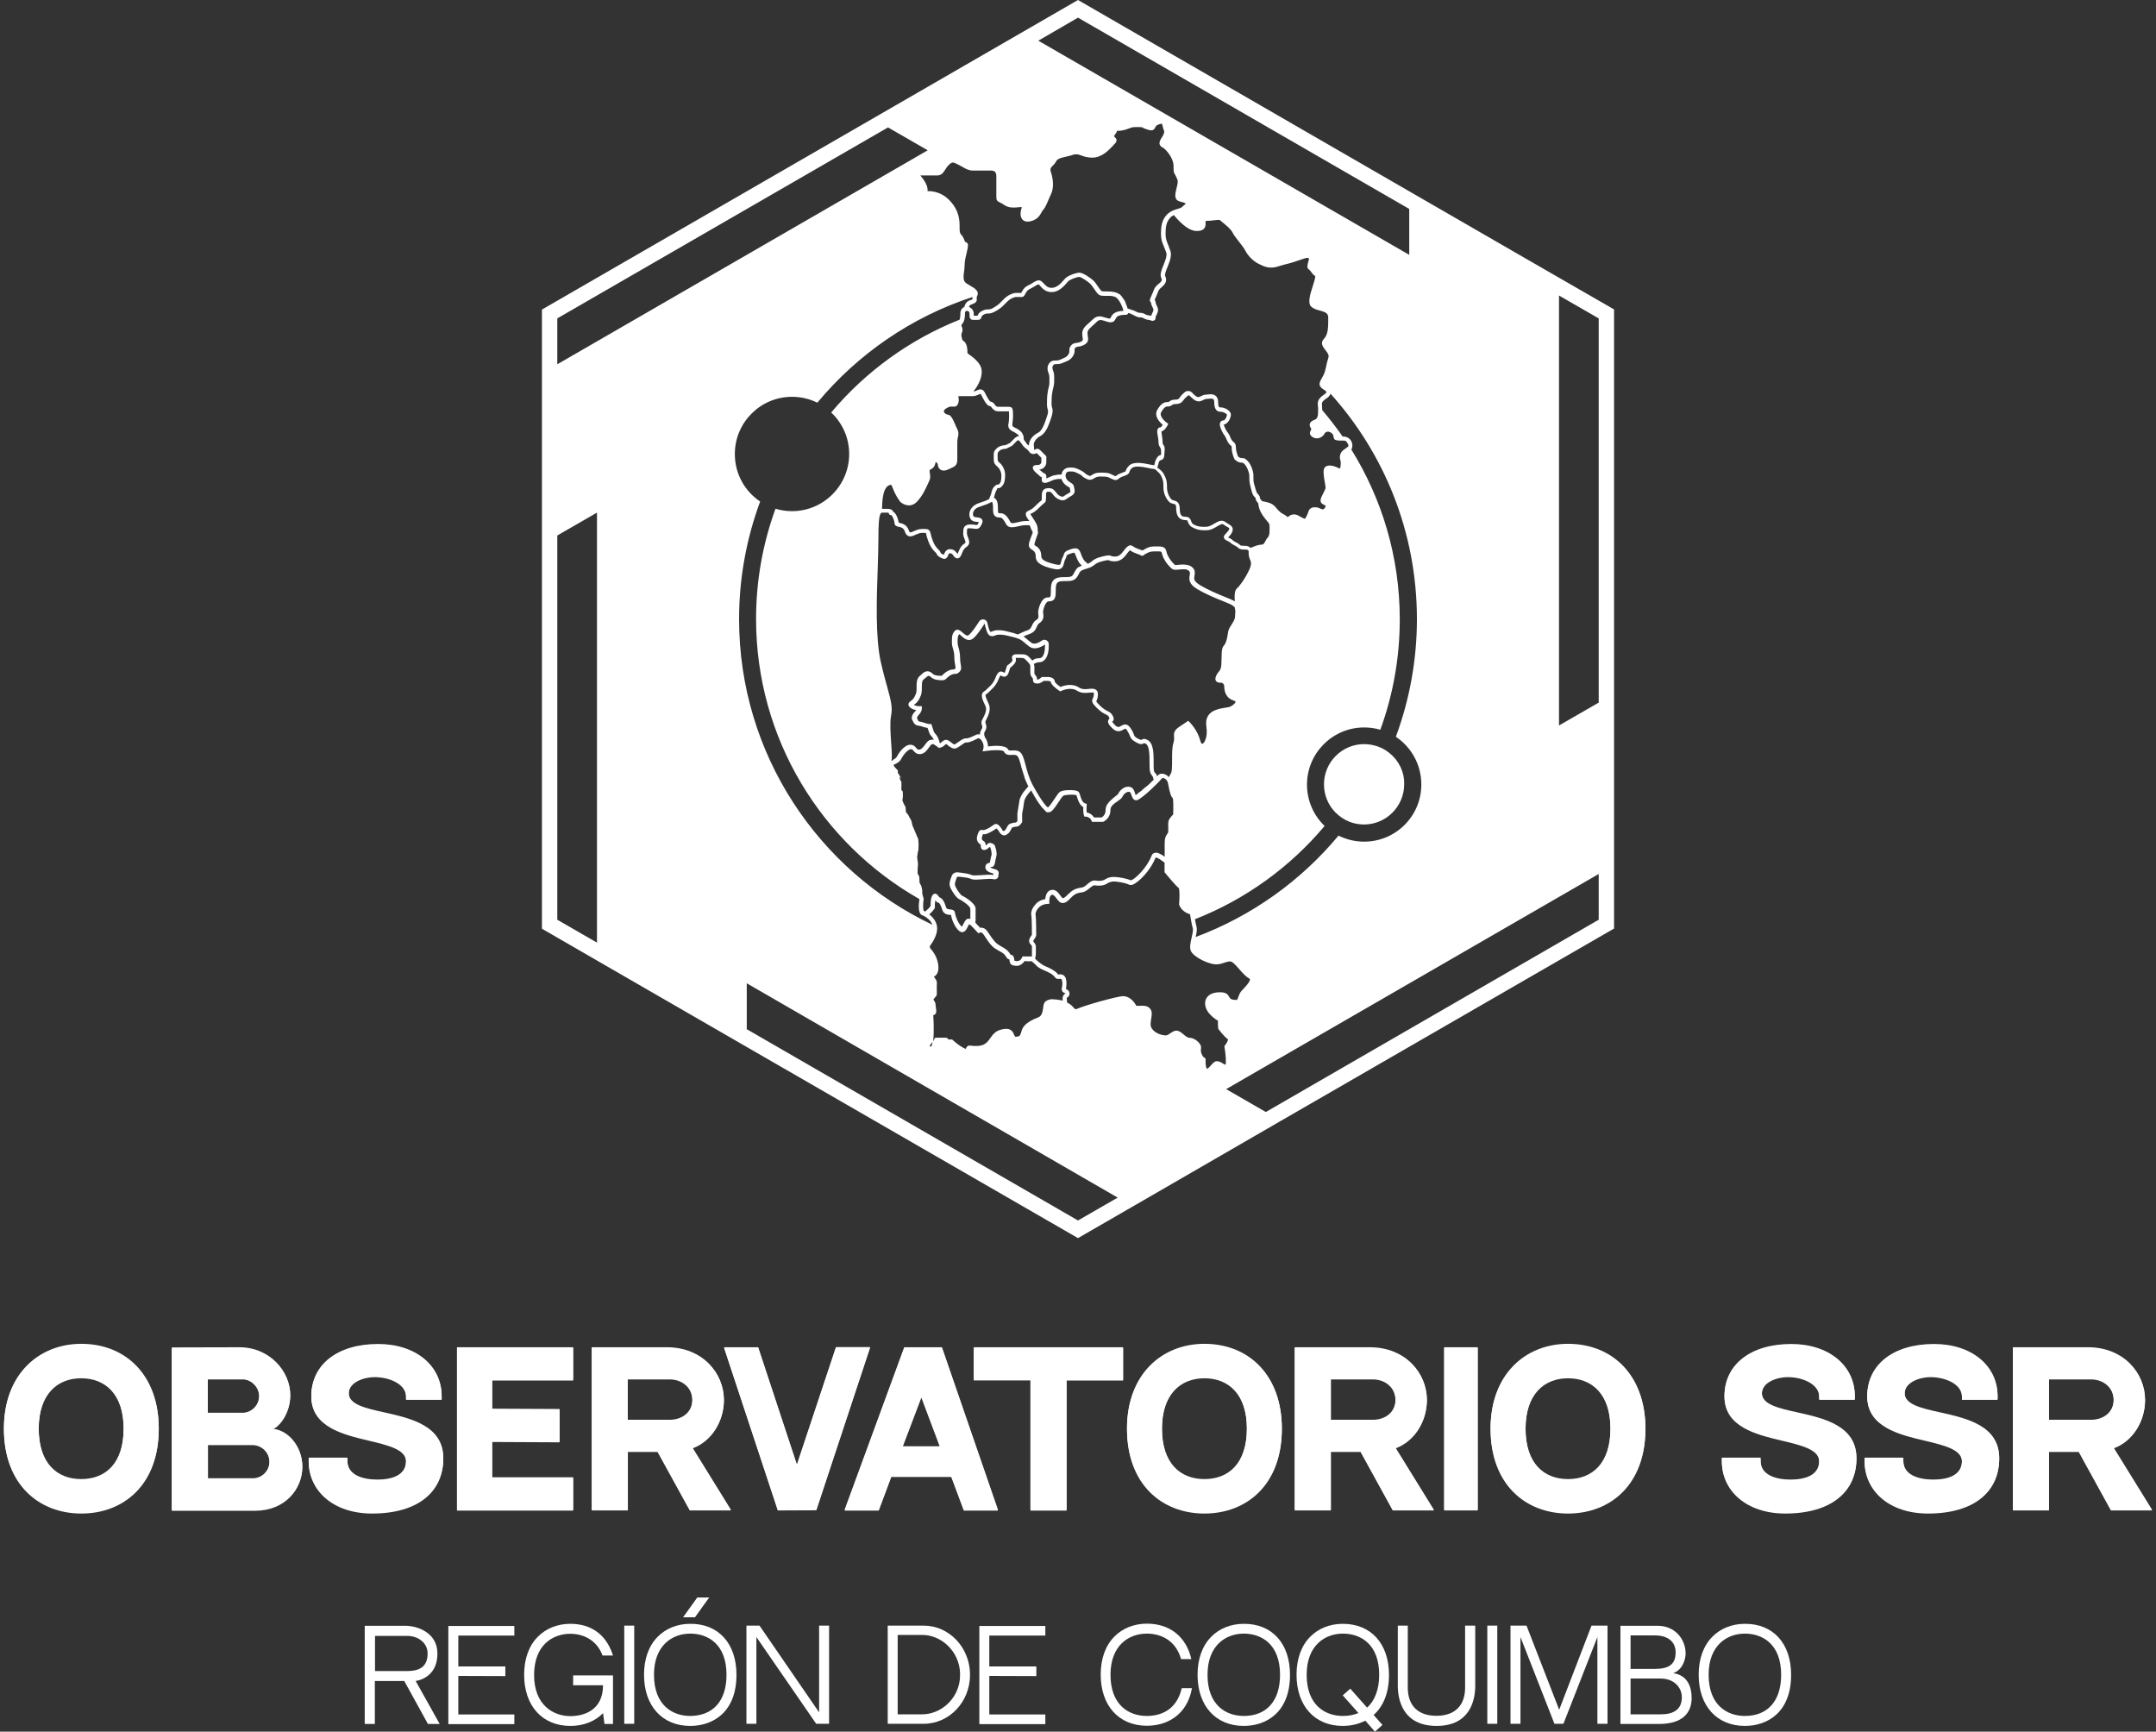
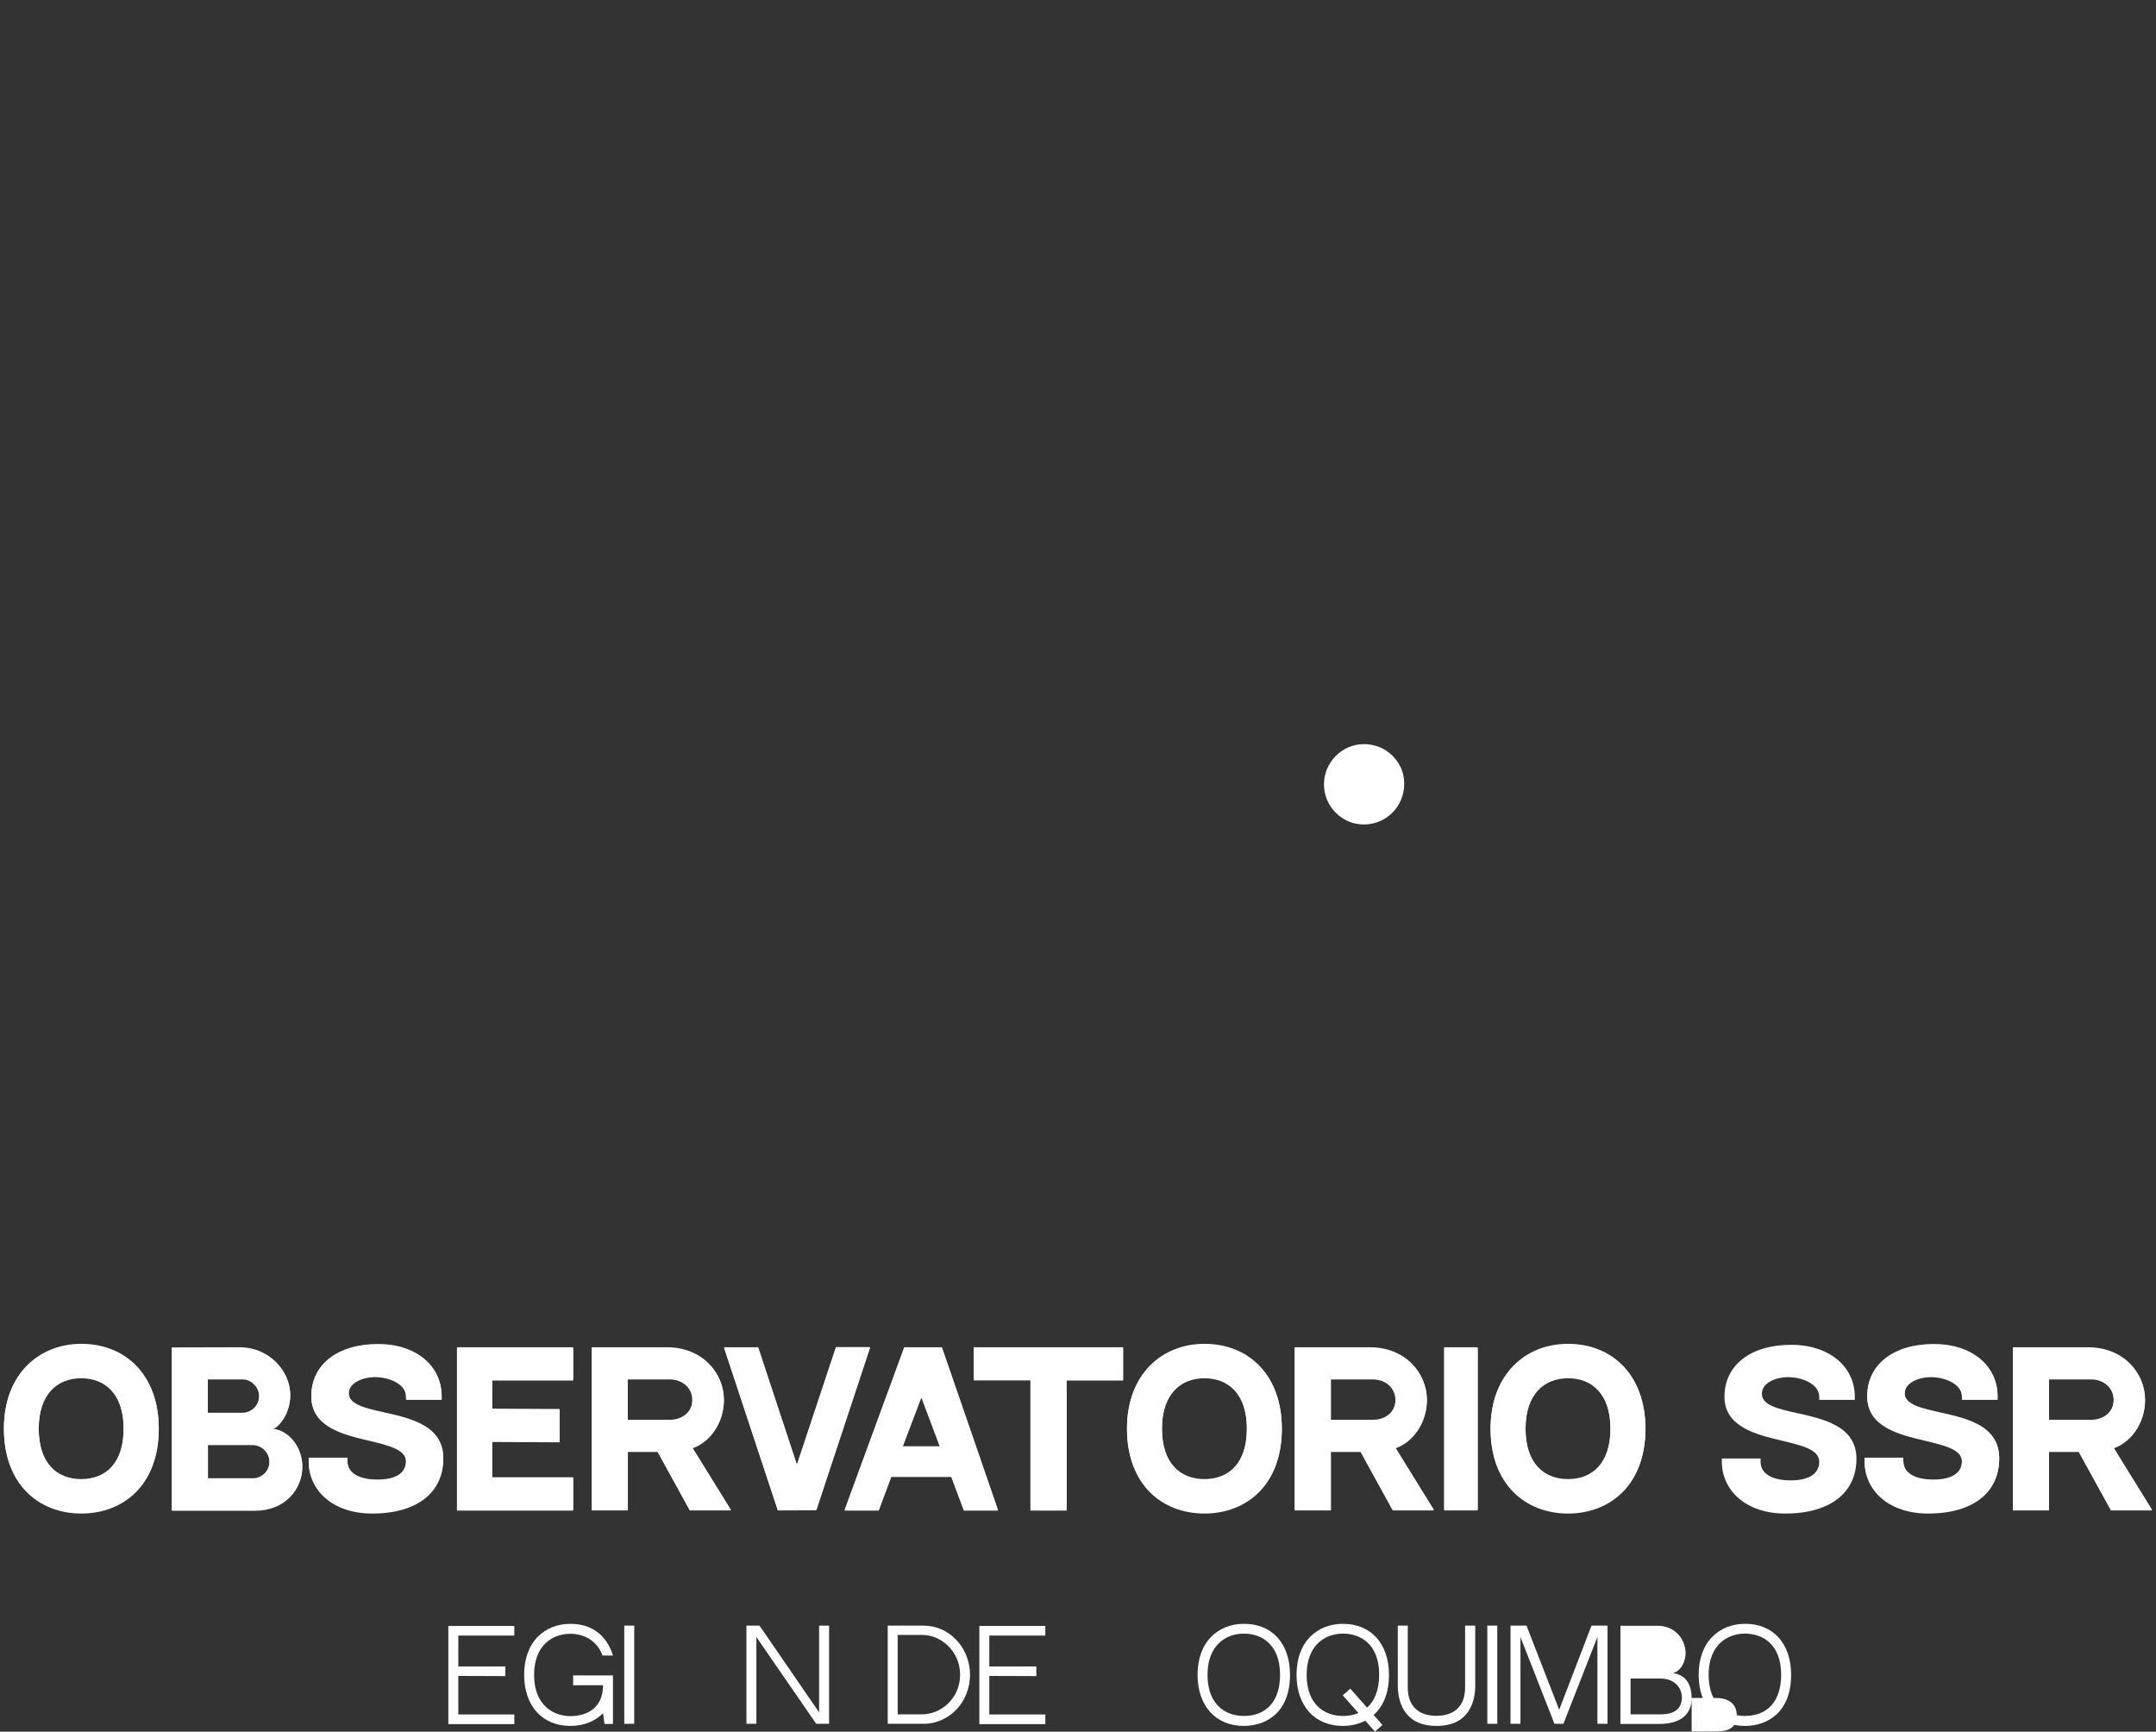
<svg xmlns="http://www.w3.org/2000/svg" version="1.1" id="Capa_1" x="0px" y="0px" viewBox="0 0 132 106" style="enable-background:new 0 0 132 106;" xml:space="preserve">
  <rect x="0" y="0" width="132" height="106" fill="#333333" stroke="none" />
  <style type="text/css">
	.st0{fill:#FFFFFF;}
</style>
  <g>
    <g>
      <path class="st0" d="M9.72,87.48c0,3.41-2.15,5.17-4.74,5.17c-2.6,0-4.74-1.78-4.74-5.17c0-3.32,2.15-5.17,4.74-5.17    C7.7,82.31,9.72,84.23,9.72,87.48z M7.57,87.48c0-2.13-1.12-3.11-2.6-3.11c-1.47,0-2.6,0.99-2.6,3.11c0,2.14,1.12,3.11,2.6,3.11    C6.47,90.59,7.57,89.61,7.57,87.48z" />
      <path class="st0" d="M14.66,82.52c1.84,0,3.11,1.46,3.11,2.91c0,1.24-0.84,2.08-1.16,2.08c0.94,0,1.9,1.01,1.9,2.3    c0,1.35-1.06,2.67-2.89,2.67h-5.1v-9.95L14.66,82.52z M12.72,86.52h2.13c0.56,0,1.02-0.48,1.02-1.04c0-0.55-0.48-1.04-1.01-1.04    h-2.14V86.52z M16.5,89.51c0-0.58-0.47-1.05-1.05-1.05h-2.72v2.08h2.75C16.04,90.53,16.5,90.07,16.5,89.51z" />
      <path class="st0" d="M27.14,89.3c0,1.97-1.48,3.35-4.36,3.35c-2.39,0-3.88-1.4-3.88-3.18v-0.19h2.37v0.19    c0,0.86,0.92,1.15,1.83,1.15c0.88,0,1.76-0.25,1.76-1.15c0-0.73-1.06-0.99-2.28-1.28c-1.57-0.37-3.52-0.84-3.52-2.69    c0-1.94,1.61-3.18,4.09-3.18c2.29,0,3.89,1.31,3.89,3.18v0.19h-2.18V85.5c0-0.75-0.98-1.2-1.93-1.2c-0.63,0-1.58,0.3-1.58,1.02    c0,0.7,1.01,0.93,2.19,1.19C25.15,86.87,27.14,87.31,27.14,89.3z" />
      <path class="st0" d="M35.09,82.52v1.99h-4.96v1.77l4.13,0.02v1.99l-4.13-0.02v2.21h4.96v1.99h-7.11v-9.95H35.09z" />
      <path class="st0" d="M44.75,92.46h-2.52l-1.97-3.58c-1.57,0-1.82,0-1.82,0v3.58h-2.21v-9.95l4.6,0c2.17,0,3.49,1.57,3.49,3.21    c0,1.28-0.74,2.51-1.92,2.94L44.75,92.46z M41,86.95c0.77,0,1.39-0.47,1.39-1.23c0-0.77-0.62-1.28-1.39-1.28h-2.57v2.51H41z" />
      <path class="st0" d="M47.62,92.46l-3.29-9.95h2.09l2.37,7.18l2.39-7.19h2.09l-3.29,9.95L47.62,92.46z" />
      <path class="st0" d="M58.24,90.41h-3.67l-0.77,2.06h-2.09l3.65-9.95h2.31l3.43,9.95h-2.09L58.24,90.41z M57.55,88.58l-1.14-3.03    l-1.15,3.03H57.55z" />
      <path class="st0" d="M68.76,82.52v1.99H65.3v7.96h-2.21V84.5h-3.47v-1.99H68.76z" />
      <path class="st0" d="M78.48,87.48c0,3.41-2.15,5.17-4.74,5.17c-2.6,0-4.74-1.78-4.74-5.17c0-3.32,2.15-5.17,4.74-5.17    C76.46,82.31,78.48,84.23,78.48,87.48z M76.34,87.48c0-2.13-1.12-3.11-2.6-3.11c-1.47,0-2.6,0.99-2.6,3.11    c0,2.14,1.12,3.11,2.6,3.11C75.23,90.59,76.34,89.61,76.34,87.48z" />
      <path class="st0" d="M87.79,92.46h-2.52l-1.97-3.58c-1.57,0-1.82,0-1.82,0v3.58h-2.21v-9.95l4.6,0c2.17,0,3.49,1.57,3.49,3.21    c0,1.28-0.74,2.51-1.92,2.94L87.79,92.46z M84.05,86.95c0.77,0,1.39-0.47,1.39-1.23c0-0.77-0.62-1.28-1.39-1.28h-2.57v2.51H84.05z    " />
      <path class="st0" d="M90.47,92.46h-2.05v-9.95h2.05V92.46z" />
      <path class="st0" d="M100.74,87.48c0,3.41-2.15,5.17-4.74,5.17c-2.6,0-4.74-1.78-4.74-5.17c0-3.32,2.15-5.17,4.74-5.17    C98.72,82.31,100.74,84.23,100.74,87.48z M98.6,87.48c0-2.13-1.12-3.11-2.6-3.11c-1.47,0-2.6,0.99-2.6,3.11    c0,2.14,1.12,3.11,2.6,3.11C97.49,90.59,98.6,89.61,98.6,87.48z" />
      <path class="st0" d="M113.66,89.3c0,1.97-1.48,3.35-4.36,3.35c-2.39,0-3.88-1.4-3.88-3.18v-0.19h2.37v0.19    c0,0.86,0.92,1.15,1.83,1.15c0.88,0,1.76-0.25,1.76-1.15c0-0.73-1.06-0.99-2.28-1.28c-1.57-0.37-3.52-0.84-3.52-2.69    c0-1.94,1.61-3.18,4.09-3.18c2.29,0,3.89,1.31,3.89,3.18v0.19h-2.18V85.5c0-0.75-0.98-1.2-1.93-1.2c-0.63,0-1.58,0.3-1.58,1.02    c0,0.7,1.01,0.93,2.19,1.19C111.68,86.87,113.66,87.31,113.66,89.3z" />
      <path class="st0" d="M122.4,89.3c0,1.97-1.48,3.35-4.36,3.35c-2.39,0-3.88-1.4-3.88-3.18v-0.19h2.37v0.19    c0,0.86,0.92,1.15,1.83,1.15c0.88,0,1.76-0.25,1.76-1.15c0-0.73-1.06-0.99-2.28-1.28c-1.57-0.37-3.52-0.84-3.52-2.69    c0-1.94,1.61-3.18,4.09-3.18c2.29,0,3.89,1.31,3.89,3.18v0.19h-2.18V85.5c0-0.75-0.98-1.2-1.93-1.2c-0.63,0-1.58,0.3-1.58,1.02    c0,0.7,1.01,0.93,2.19,1.19C120.42,86.87,122.4,87.31,122.4,89.3z" />
      <path class="st0" d="M131.76,92.46h-2.52l-1.97-3.58c-1.57,0-1.82,0-1.82,0v3.58h-2.21v-9.95l4.6,0c2.17,0,3.49,1.57,3.49,3.21    c0,1.28-0.74,2.51-1.92,2.94L131.76,92.46z M128.02,86.95c0.77,0,1.39-0.47,1.39-1.23c0-0.77-0.62-1.28-1.39-1.28h-2.57v2.51    H128.02z" />
    </g>
    <g>
-       <path class="st0" d="M95.45,17l-2.43-1.4l-6.74-3.89L66,0l-5.8,3.35l-6.77,3.91L33.18,18.95v37.9l5.8,3.35l6.74,3.89L66,75.79    l5.8-3.35l6.64-3.84l20.38-11.76v-37.9L95.45,17z M86.75,37.9c0,2.53-0.46,4.96-1.29,7.2c0.94,0.63,1.56,1.7,1.56,2.92    c0,1.94-1.57,3.5-3.5,3.5c-0.56,0-1.09-0.13-1.57-0.37c-2.3,2.77-5.32,4.93-8.75,6.21c0.06-0.24,0.1-0.46,0.06-0.62    c-0.03-0.12-0.07-0.3-0.1-0.47c3.11-1.22,5.83-3.2,7.94-5.71c-0.67-0.64-1.08-1.54-1.08-2.53c0-1.93,1.57-3.5,3.5-3.5    c0.35,0,0.68,0.05,0.99,0.14c0.77-2.11,1.19-4.39,1.19-6.76c0-3.81-1.09-7.38-2.97-10.4l0.02-0.01l0.01-0.03    c0.06-0.15,0.05-0.31-0.02-0.45c-0.07-0.14-0.19-0.24-0.34-0.28c-0.05-0.01-0.12-0.02-0.2-0.02c-0.39-0.56-0.81-1.1-1.25-1.62    l0-0.04c0-0.07-0.01-0.14-0.01-0.2c-0.02-0.19-0.03-0.27,0.27-0.47c0.14-0.09,0.22-0.19,0.25-0.29    C84.75,27.75,86.75,32.59,86.75,37.9z M56.55,55.01c-0.05-0.15-0.09-0.31-0.09-0.36c0.02-0.08,0-0.23-0.06-0.43l-0.1-0.18    l-0.02-0.38l-0.1-0.19c0-0.13,0-0.4,0.02-0.49c0.01-0.11-0.01-0.27-0.04-0.43c-0.01-0.03-0.01-0.06-0.01-0.06    c0-0.03,0.02-0.18,0.04-0.31l0.04-0.15l0.01-0.38l-0.02-0.28l-0.36-0.85c-0.02-0.11-0.05-0.28-0.1-0.35    c-0.03-0.04-0.11-0.2-0.16-0.3l-0.13-0.15l-0.03-0.32l-0.12-0.22L55.25,49l0.03-0.26l-0.01-0.29l-0.09-0.11l0.01-0.15v-0.31    l-0.09-0.18l-0.03-0.15l0.11,0.1l-0.21-0.35v-0.14l-0.2-0.21l-0.07-0.13c0.16-0.06,0.38-0.17,0.48-0.37    c0.15-0.28,0.42-0.59,0.6-0.59c0.06,0,0.09,0.02,0.15,0.1c0.08,0.09,0.19,0.22,0.43,0.2c0.25-0.03,0.4-0.24,0.52-0.41    c0.03-0.04,0.06-0.08,0.09-0.12c0.03-0.04,0.06-0.06,0.08-0.07c0.02-0.01,0.04-0.01,0.05-0.01c0.03,0,0.05,0,0.08,0.02    c0.02,0.01,0.05,0.03,0.08,0.05l0,0l0.06,0.04l0.2,0.15l0-0.05c0.13,0.02,0.24-0.08,0.31-0.14c0.03-0.03,0.08-0.07,0.09-0.07    c0.03,0,0.1,0.06,0.15,0.1c0.01,0.01,0.03,0.02,0.04,0.03c0,0,0.01,0.01,0.01,0.01c0.01,0.01,0.02,0.02,0.03,0.02    c0.01,0,0.01,0.01,0.02,0.01c0.01,0.01,0.02,0.01,0.03,0.02c0.01,0,0.01,0.01,0.02,0.01c0.01,0.01,0.02,0.01,0.03,0.02    c0.01,0,0.01,0.01,0.02,0.01c0.01,0,0.02,0.01,0.03,0.01c0.01,0,0.01,0.01,0.02,0.01c0.01,0,0.02,0.01,0.03,0.01    c0.01,0,0.01,0,0.02,0.01c0.01,0,0.02,0,0.03,0c0.01,0,0.02,0,0.02,0c0,0,0.01,0,0.01,0c0.01,0,0.03,0,0.04,0    c0.11-0.01,0.24-0.11,0.38-0.2c0.08-0.06,0.23-0.17,0.28-0.17c0.02,0,0.05,0,0.07,0c0.1,0,0.21-0.04,0.33-0.09    c0.03-0.01,0.06-0.02,0.09-0.04c0.06-0.03,0.12-0.05,0.17-0.08c0.04-0.02,0.07-0.04,0.11-0.05c0.01,0,0.04,0,0.07,0.02    c0.03,0.01,0.05,0.04,0.09,0.07c0.05,0.06,0.1,0.14,0.13,0.23c0.03,0.09,0.04,0.2,0.02,0.3L60.16,46l0.18-0.03    c0.55-0.08,1.02-0.06,1.12,0.02c0.01,0.01,0.01,0.01,0.01,0.02c0.1,0.22,0.32,0.21,0.49,0.2c0.16-0.01,0.27,0,0.34,0.08    c0.08,0.1,0.15,0.34,0.22,0.62c0.01,0.05,0.02,0.09,0.04,0.14c0,0.01,0.01,0.02,0.01,0.03c0.01,0.04,0.02,0.07,0.03,0.11    c0.01,0.02,0.01,0.04,0.02,0.05c0.01,0.03,0.02,0.07,0.03,0.1c0.01,0.02,0.01,0.04,0.02,0.06c0.01,0.03,0.02,0.06,0.03,0.1    c0.01,0.02,0.02,0.05,0.02,0.07c0.01,0.03,0.02,0.06,0.03,0.1c0.01,0.02,0.02,0.05,0.03,0.07c0.01,0.03,0.02,0.06,0.04,0.09    c0.01,0.02,0.02,0.05,0.03,0.07c0.01,0.03,0.03,0.06,0.04,0.09c0.01,0.03,0.02,0.05,0.04,0.08c0.01,0.02,0.02,0.04,0.03,0.06    c-0.01,0.01-0.02,0.02-0.03,0.04c-0.02,0.02-0.04,0.04-0.05,0.06c-0.02,0.02-0.04,0.05-0.06,0.07c-0.02,0.02-0.03,0.04-0.05,0.06    c-0.02,0.02-0.04,0.05-0.06,0.07c-0.01,0.02-0.03,0.04-0.04,0.05c-0.02,0.02-0.03,0.05-0.05,0.07c-0.01,0.02-0.02,0.03-0.03,0.05    c-0.01,0.02-0.03,0.04-0.04,0.07c-0.01,0.02-0.02,0.03-0.03,0.05c-0.01,0.02-0.02,0.05-0.03,0.07c-0.01,0.01-0.01,0.03-0.02,0.04    c-0.01,0.02-0.02,0.05-0.03,0.07c0,0.01-0.01,0.02-0.01,0.04c-0.01,0.04-0.02,0.07-0.02,0.1c-0.06,0.39-0.1,0.6-0.11,0.68    c-0.01,0.03-0.01,0.04-0.01,0.04l0,0.5c-0.03,0.05-0.08,0.09-0.1,0.09c-0.05,0-0.39,0.04-0.47,0.17    c-0.01,0.01-0.02,0.03-0.03,0.05c-0.08,0.14-0.13,0.23-0.14,0.24c-0.02,0.01-0.04,0.03-0.06,0.04c-0.01,0.01-0.03,0.02-0.04,0.03    c0,0,0,0-0.02-0.01c-0.04-0.02-0.05-0.03-0.08-0.09c-0.02-0.04-0.05-0.09-0.1-0.15c-0.09-0.11-0.23-0.29-0.44-0.12    c-0.09,0.07-0.33,0.23-0.52,0.29c-0.05,0.02-0.08,0.01-0.12,0.01c-0.09-0.02-0.19-0.02-0.26,0.14c-0.06,0.13-0.17,0.39-0.04,0.59    c0.05,0.08,0.11,0.12,0.14,0.14c0.01,0.01,0.02,0.01,0.02,0.01c0,0,0,0,0.01,0.02c0.01,0.03,0.01,0.06,0.01,0.09    c0,0.07,0.02,0.22,0.19,0.23c0.13,0.01,0.26-0.09,0.34-0.18c0.01,0,0.03,0.01,0.05,0.02c0.04,0.09,0.11,0.38,0.07,0.5    c-0.03,0.08-0.05,0.17-0.06,0.26c-0.01,0.06-0.03,0.14-0.04,0.18c-0.18,0.03-0.27,0.12-0.27,0.28c0,0.26,0.35,0.34,0.39,0.35    l0.02,0.01c0.02,0,0.06,0.01,0.08,0.02c-0.01,0.03-0.01,0.06-0.01,0.09c0,0,0,0.01,0,0.01c-0.01,0-0.02,0-0.03-0.01    c-0.13-0.03-0.4-0.01-0.68,0.01c-0.2,0.01-0.51,0.03-0.57,0.01c-0.18-0.07-0.27-0.1-0.58-0.14c-0.05-0.01-0.1-0.01-0.14-0.02    c-0.2-0.03-0.46-0.07-0.56,0.25c-0.01,0.04-0.03,0.08-0.04,0.11c-0.07,0.2-0.12,0.36,0,0.61c0.11,0.23,0.38,0.61,0.53,0.66    c0.13,0.05,0.64,0.4,0.66,0.55c0,0.03,0.01,0.05,0.01,0.09c0,0.01,0,0.02,0,0.03c0,0.02,0,0.04,0,0.07c0,0.01,0,0.02,0,0.03    c0,0.03,0,0.05,0,0.08c0,0.01,0,0.02,0,0.03c0,0.03,0,0.07,0,0.1c0,0.01,0,0.02,0,0.03c0,0.02,0,0.05,0,0.07c0,0.01,0,0.02,0,0.03    c0,0.02,0,0.04,0,0.06c0,0.01,0,0.02,0,0.03c0,0,0,0.01,0,0.01c0,0,0,0,0,0c-0.01,0-0.02-0.01-0.03-0.01    c-0.01,0-0.01-0.01-0.02-0.01c-0.01,0-0.02,0-0.03,0c-0.01,0-0.02,0-0.02,0c-0.01,0-0.02,0-0.04,0c-0.01,0-0.01,0-0.02,0    c-0.02,0.01-0.04,0.01-0.06,0.03c-0.08,0.05-0.13,0.15-0.19,0.26c-0.03,0.06-0.09,0.18-0.11,0.2c0,0-0.01,0-0.02-0.02    c-0.22-0.19-0.38-0.64-0.4-0.82c-0.02-0.2-0.21-0.21-0.31-0.22c-0.14-0.01-0.21-0.03-0.25-0.16c-0.1-0.35-0.24-0.54-0.4-0.58    c-0.01-0.02-0.04-0.05-0.05-0.07c-0.06-0.08-0.13-0.17-0.23-0.15c-0.29,0.05-0.25,0.69-0.25,0.71c0,0,0,0.01-0.01,0.02    c0,0,0,0.01,0,0.01c0,0.01-0.01,0.01-0.01,0.02c0,0-0.01,0.01-0.01,0.01c0,0.01-0.01,0.01-0.01,0.02c0,0.01-0.01,0.01-0.01,0.02    c-0.01,0.01-0.01,0.02-0.02,0.03c-0.01,0.01-0.01,0.02-0.02,0.02c-0.01,0.01-0.02,0.02-0.03,0.03c-0.01,0.01-0.02,0.02-0.03,0.03    c-0.01,0.01-0.02,0.02-0.04,0.04c-0.01,0.01-0.02,0.02-0.04,0.03c-0.01,0.01-0.03,0.03-0.04,0.04c-0.01,0.01-0.03,0.03-0.04,0.04    c-0.01,0.01-0.01,0.01-0.02,0.02c-0.03-0.02-0.06-0.03-0.09-0.04c-0.05-0.07-0.06-0.41-0.01-0.73l0-0.03L56.55,55.01z     M74.97,64.09c0.08,0.49,0.11,0.97,0.06,1.08c-0.04,0.01-0.13-0.05-0.19-0.09c-0.12-0.07-0.26-0.15-0.41-0.11    c-0.11,0.04-0.2,0.14-0.3,0.25c-0.06,0.07-0.18,0.21-0.23,0.2l-0.01,0c-0.02-0.02-0.09-0.13-0.08-0.55l0-0.08l-0.07-0.04    c0,0-0.1-0.05-0.17-0.23c-0.06-0.14-0.05-0.23-0.04-0.32c0-0.05,0.01-0.1,0-0.14c-0.02-0.18-0.37-0.54-0.71-0.53    c-0.1,0-0.24-0.11-0.36-0.21c-0.14-0.12-0.28-0.23-0.43-0.23c0,0-0.01,0-0.01,0c-0.14,0-0.26,0.09-0.37,0.16    c-0.1,0.07-0.19,0.14-0.28,0.13c-0.06,0-0.6-0.03-0.86-0.44c-0.1-0.15-0.06-0.36-0.03-0.57c0.04-0.23,0.08-0.47-0.08-0.64    c-0.16-0.18-0.41-0.17-0.61-0.16c-0.08,0-0.21,0.01-0.23-0.01c-0.11-0.23-0.41-0.6-0.83-0.58c-0.36,0.02-2.22,0.53-2.75,0.76    c-0.14,0.06-0.15,0.05-0.25-0.06c-0.08-0.09-0.18-0.21-0.4-0.31c0,0,0,0,0-0.01c0-0.04-0.01-0.07-0.01-0.11c0-0.01,0-0.02,0-0.03    c0-0.04-0.01-0.07-0.01-0.1c0-0.03,0.01-0.05,0.03-0.06c0.09-0.05,0.14-0.13,0.14-0.24v0c0-0.13-0.08-0.23-0.22-0.28    c0.03-0.16,0.06-0.4,0-0.62c-0.06-0.22-0.24-0.32-0.47-0.26c-0.09-0.14-0.3-0.29-0.6-0.43c-0.04-0.02-0.09-0.04-0.14-0.06    c-0.04-0.02-0.07-0.03-0.11-0.05c-0.01-0.01-0.02-0.01-0.04-0.02c-0.02-0.01-0.05-0.03-0.07-0.04c-0.01-0.01-0.03-0.02-0.04-0.03    c-0.02-0.01-0.04-0.03-0.06-0.04c-0.01-0.01-0.03-0.02-0.04-0.03c-0.02-0.01-0.04-0.03-0.05-0.04c-0.01-0.01-0.02-0.02-0.04-0.03    c-0.02-0.01-0.03-0.03-0.05-0.04c-0.01-0.01-0.02-0.02-0.03-0.03c-0.02-0.02-0.03-0.03-0.05-0.04c-0.01-0.01-0.02-0.02-0.03-0.03    c-0.02-0.02-0.03-0.03-0.05-0.05c-0.01-0.01-0.01-0.01-0.02-0.02c0,0,0,0,0,0c0,0,0,0,0,0c0,0,0-0.01,0-0.01    c0.01-0.02,0.01-0.03,0.02-0.05c0-0.01,0-0.01,0-0.02c0-0.01,0.01-0.03,0.01-0.04c0-0.01,0-0.02,0-0.02    c0-0.02,0.01-0.03,0.01-0.05c0-0.01,0-0.01,0-0.02c0-0.02,0.01-0.04,0.01-0.06c0,0,0,0,0-0.01c0-0.02,0-0.05,0-0.07    c0-0.01,0-0.01,0-0.02c0-0.02,0-0.04,0-0.05c0-0.01,0-0.02,0-0.02c0-0.02,0-0.03,0-0.05c0-0.01,0-0.02,0-0.02    c0-0.02,0-0.04,0-0.05c0-0.01,0-0.01,0-0.02c0-0.02,0-0.04,0-0.06c0,0,0-0.01,0-0.01c0-0.02,0-0.03,0-0.05c0-0.01,0-0.01,0-0.02    c0-0.01,0-0.02,0-0.03c0-0.01,0-0.01,0-0.02c0-0.01,0-0.02-0.01-0.03c0,0,0-0.01,0-0.01c0-0.01-0.01-0.02-0.01-0.03    c-0.03-0.08-0.07-0.13-0.11-0.17c-0.03-0.04-0.03-0.04-0.03-0.06c0.01-0.05,0.04-0.1,0.08-0.15c0.04-0.05,0.07-0.11,0.09-0.17    c0.01-0.02,0.01-0.04,0.01-0.06c0-0.04,0-1.05-0.04-1.25c-0.01-0.05,0.02-0.21,0.14-0.36c0.09-0.12,0.27-0.27,0.58-0.29l0.13-0.01    l-0.01-0.13c0,0-0.01-0.41,0.18-0.42c0.09,0,0.16,0.09,0.26,0.22c0.1,0.14,0.23,0.32,0.44,0.28c0.17-0.03,0.29-0.15,0.41-0.28    c0.12-0.12,0.24-0.24,0.4-0.3c0.12-0.04,0.19-0.05,0.26-0.06c0.16-0.02,0.27-0.05,0.53-0.27c0.21-0.18,0.26-0.18,0.37-0.16    c0.07,0.01,0.16,0.02,0.29,0.01c0.22-0.02,0.33-0.08,0.42-0.14c0.03-0.02,0.06-0.04,0.1-0.05c0.03-0.02,0.08-0.03,0.13-0.04    c0.01,0,0.02,0,0.03-0.01c0.02,0,0.05-0.01,0.08-0.01c0.28-0.01,0.76,0.09,0.94,0.17c0.01,0.01,0.03,0.01,0.04,0.02    c0.06,0.03,0.14,0.03,0.23,0c0.35-0.13,1.09-0.86,1.39-1.64c0-0.01,0.01-0.01,0.01-0.01c0,0,0,0,0.01,0c0,0,0,0,0,0    c0,0,0.01,0,0.01,0c0,0,0,0,0,0c0,0,0.01,0,0.01,0c0,0,0,0,0.01,0c0,0,0.01,0,0.01,0c0,0,0,0,0.01,0c0,0,0.01,0,0.01,0    c0,0,0.01,0,0.01,0c0.01,0,0.01,0,0.02,0.01c0,0,0.01,0,0.01,0.01c0.01,0,0.01,0.01,0.02,0.01c0.01,0,0.01,0,0.02,0.01    c0.01,0,0.01,0.01,0.02,0.01c0.01,0,0.01,0.01,0.02,0.01c0.01,0,0.02,0.01,0.02,0.01c0.01,0,0.02,0.01,0.02,0.01    c0.01,0,0.02,0.01,0.03,0.02c0.01,0.01,0.02,0.01,0.03,0.02c0.01,0.01,0.02,0.01,0.03,0.02c0.01,0.01,0.02,0.01,0.03,0.02    c0.01,0.01,0.02,0.01,0.03,0.02c0.01,0.01,0.03,0.02,0.04,0.03c0.01,0.01,0.02,0.02,0.03,0.02c0.01,0.01,0.03,0.02,0.04,0.03    c0.01,0.01,0.02,0.02,0.04,0.03c0.01,0.01,0.02,0.01,0.02,0.02v0.58l0.03,0.04c0.11,0.13,0.66,0.8,0.84,0.93    c0.05,0.09,0.06,0.53,0.02,0.98l0,0.03l0.01,0.03c0.01,0.02,0.15,0.43,0.66,0.56c0.03,0.19,0.1,0.63,0.17,0.87    c0.03,0.11-0.02,0.34-0.07,0.55c-0.07,0.3-0.14,0.62-0.05,0.83c0.16,0.37,1.13,0.86,1.63,0.82c0.18-0.02,0.32-0.06,0.45-0.11    c0.21-0.07,0.33-0.1,0.46-0.02c0.12,0.08,0.26,0.24,0.41,0.41c0.2,0.23,0.41,0.47,0.63,0.59c0.03,0.02,0.04,0.03,0.04,0.04    c0.02,0.14-0.3,0.49-0.43,0.62c-0.04,0.05-0.08,0.09-0.11,0.12c-0.08,0.1-0.13,0.22-0.17,0.34c-0.02,0.06-0.06,0.17-0.09,0.19    c-0.37,0-0.41-0.08-0.47-0.18c-0.08-0.15-0.18-0.29-0.55-0.29c-0.61-0.01-0.81,0.27-0.88,0.43c-0.12,0.29-0.01,0.66,0.27,0.94    c0.01,0.01,0.21,0.23,0.47,0.37c-0.01,0.1-0.01,0.28,0.02,0.5l0,0.03L74.61,63c0.03,0.05,0.34,0.46,0.56,0.61    c0.01,0,0.01,0.01,0.01,0.02c0.01,0.08-0.1,0.26-0.18,0.36l-0.04,0.05L74.97,64.09z M57.1,63.79c-0.02,0.07-0.05,0.15-0.06,0.24    c0,0-0.02,0.02-0.06,0.03c-0.03,0-0.05,0-0.06,0c0,0,0,0,0,0c0,0-0.01-0.07,0.15-0.25L57.1,63.79z M63.14,56.01    c0.03,0.14,0.04,0.87,0.04,1.19c0,0.02-0.03,0.06-0.05,0.09c-0.05,0.07-0.1,0.16-0.12,0.26c-0.02,0.14,0.05,0.22,0.1,0.27    c0.02,0.03,0.04,0.05,0.06,0.08c0,0.01,0,0.01,0.01,0.02c0,0,0,0.01,0,0.01c0,0.01,0,0.01,0,0.02c0,0,0,0.01,0,0.01    c0,0.01,0,0.01,0,0.02c0,0.01,0,0.01,0,0.02c0,0.01,0,0.02,0,0.03c0,0.01,0,0.01,0,0.02c0,0.01,0,0.02,0,0.03    c0,0.01,0,0.01,0,0.02c0,0.01,0,0.02,0,0.03c0,0.01,0,0.01,0,0.02c0,0.01,0,0.02,0,0.03c0,0.01,0,0.02,0,0.02    c0,0.01,0,0.02,0,0.03c0,0.01,0,0.01,0,0.02c0,0.01,0,0.02,0,0.03c0,0.01,0,0.02,0,0.02c0,0.01,0,0.02,0,0.03    c0,0.01,0,0.01,0,0.02c0,0.01,0,0.02,0,0.03c0,0.01,0,0.01,0,0.02c0,0.01,0,0.02,0,0.02c0,0.01,0,0.01,0,0.02    c0,0.01,0,0.02,0,0.02c0,0.01,0,0.01,0,0.02c0,0.01,0,0.01,0,0.02c0,0.01,0,0.01,0,0.02c0,0.01,0,0.01,0,0.02c0,0,0,0.01,0,0.01    c0,0,0,0,0,0c0,0,0,0,0,0c0,0-0.01,0-0.01,0c-0.01,0-0.02,0-0.03,0c-0.01,0-0.01,0-0.02,0c-0.01,0-0.02,0-0.03,0    c-0.01,0-0.02,0-0.03,0c-0.01,0-0.02,0-0.04,0c-0.01,0-0.02,0-0.03,0c-0.01,0-0.03,0-0.05,0c-0.01,0-0.02,0-0.02,0    c-0.02,0-0.04,0-0.06,0c-0.01,0-0.01,0-0.02,0c-0.02,0-0.04,0-0.06,0c0,0-0.01,0-0.01,0c-0.03,0-0.05,0-0.07,0l-0.09-0.01    l-0.04,0.08c-0.11,0.25-0.33,0.23-0.46,0.19c-0.01-0.02-0.01-0.05-0.01-0.08c-0.01-0.07-0.03-0.18-0.1-0.24    c-0.02-0.02-0.06-0.04-0.09-0.04l-0.02,0c0,0,0,0-0.01,0c-0.01-0.02-0.02-0.03-0.04-0.06c-0.02-0.03-0.04-0.06-0.07-0.1    c-0.12-0.15-0.25-0.23-0.41-0.32c-0.08-0.05-0.18-0.1-0.29-0.18c-0.17-0.12-0.35-0.38-0.49-0.59c-0.12-0.18-0.19-0.28-0.26-0.33    c-0.11-0.08-0.23-0.09-0.32-0.08l-0.08-0.09c0,0,0,0-0.01-0.01l-0.07-0.07c-0.05-0.05-0.1-0.11-0.13-0.15    c0-0.02,0.01-0.04,0.01-0.06c0,0,0,0,0,0c0-0.02,0.01-0.04,0.01-0.07c0-0.01,0-0.02,0-0.02c0-0.02,0-0.04,0-0.05    c0-0.01,0-0.02,0-0.03c0-0.02,0-0.04,0-0.06c0-0.01,0-0.02,0-0.03c0-0.03,0-0.05,0-0.08c0,0,0-0.01,0-0.01c0-0.02,0-0.05,0-0.07    c0-0.01,0-0.02,0-0.03c0-0.02,0-0.04,0-0.05c0-0.01,0-0.02,0-0.03c0-0.02,0-0.03,0-0.05c0-0.01,0-0.02,0-0.02    c0-0.02,0-0.04,0-0.06c0-0.01,0-0.01,0-0.02c0-0.02,0-0.03,0-0.05c0-0.01,0-0.01,0-0.01c0-0.01,0-0.02,0-0.03c0,0,0-0.01,0-0.01    c0-0.01,0-0.01,0-0.02c0,0,0-0.01,0-0.01c0-0.01,0-0.01,0-0.01c-0.05-0.34-0.75-0.74-0.83-0.76c-0.06-0.03-0.28-0.3-0.39-0.53    c-0.08-0.16-0.05-0.24,0.01-0.42c0.01-0.04,0.03-0.08,0.04-0.12c0.03-0.1,0.04-0.11,0.28-0.08c0.05,0.01,0.1,0.01,0.15,0.02    c0.28,0.03,0.36,0.06,0.51,0.12c0.11,0.04,0.33,0.03,0.68,0c0.22-0.02,0.5-0.03,0.6-0.01c0.07,0.02,0.18,0.03,0.26-0.03    c0.08-0.06,0.09-0.15,0.09-0.22c0-0.02,0-0.04,0.01-0.06c0.02-0.08,0-0.14-0.03-0.17c-0.06-0.1-0.18-0.12-0.26-0.14l-0.02-0.01    c-0.09-0.02-0.18-0.07-0.19-0.09c0-0.01,0-0.01,0-0.01c0.01,0,0.03-0.01,0.07-0.01c0.14-0.01,0.19-0.15,0.22-0.32    c0-0.02,0.01-0.05,0.01-0.07c0.02-0.08,0.03-0.16,0.05-0.22c0.09-0.25-0.07-0.69-0.1-0.73c-0.04-0.06-0.15-0.12-0.25-0.13    c-0.08-0.01-0.15,0.02-0.19,0.07c-0.04,0.04-0.07,0.07-0.1,0.09c0-0.03-0.01-0.06-0.01-0.09c-0.02-0.13-0.09-0.17-0.14-0.2    c-0.03-0.02-0.04-0.03-0.07-0.07c-0.05-0.07,0-0.21,0.05-0.34c0.05,0.01,0.12,0.02,0.23-0.02c0.23-0.08,0.5-0.26,0.6-0.33    c0,0,0,0,0,0c0.02,0.02,0.06,0.07,0.08,0.08c0.04,0.04,0.06,0.08,0.08,0.12c0.04,0.07,0.08,0.13,0.18,0.19    c0.16,0.08,0.28,0,0.33-0.05c0.01-0.01,0.02-0.01,0.03-0.02c0.07-0.04,0.14-0.15,0.24-0.35c0-0.01,0.01-0.02,0.01-0.02    c0.05-0.02,0.18-0.06,0.27-0.06c0.19-0.01,0.31-0.21,0.33-0.25l0.02-0.03v-0.52c0.01-0.06,0.06-0.26,0.12-0.72    c0-0.02,0.01-0.05,0.02-0.08c0-0.01,0.01-0.02,0.01-0.03c0.01-0.02,0.01-0.04,0.02-0.06c0-0.01,0.01-0.02,0.02-0.03    c0.01-0.02,0.02-0.04,0.03-0.06c0.01-0.01,0.01-0.03,0.02-0.04c0.01-0.02,0.02-0.04,0.04-0.06c0.01-0.01,0.02-0.03,0.03-0.04    c0.01-0.02,0.03-0.04,0.04-0.06c0.01-0.01,0.02-0.03,0.03-0.04c0.02-0.02,0.04-0.05,0.06-0.07c0.01-0.01,0.02-0.02,0.03-0.03    c0.03-0.03,0.06-0.07,0.09-0.1c0.01,0.01,0.01,0.03,0.02,0.04c0.01,0.03,0.03,0.05,0.04,0.08c0.01,0.01,0.02,0.03,0.02,0.04    c0.01,0.02,0.03,0.05,0.04,0.07c0.01,0.01,0.01,0.02,0.02,0.03c0.01,0.03,0.03,0.05,0.04,0.08c0,0,0,0,0,0    c0.06,0.1,0.11,0.18,0.16,0.26c0,0.01,0.01,0.01,0.01,0.02c0.01,0.02,0.02,0.04,0.04,0.05c0.01,0.01,0.01,0.02,0.02,0.03    c0.01,0.02,0.02,0.03,0.03,0.05c0.01,0.01,0.01,0.02,0.02,0.03c0.01,0.01,0.02,0.03,0.03,0.04c0.01,0.01,0.01,0.02,0.02,0.03    c0.01,0.01,0.02,0.02,0.03,0.04c0.01,0.01,0.01,0.02,0.02,0.03c0.01,0.01,0.02,0.02,0.02,0.03c0.01,0.01,0.01,0.02,0.02,0.02    c0.01,0.01,0.01,0.02,0.02,0.03c0.01,0.01,0.01,0.02,0.02,0.02c0.01,0.01,0.01,0.02,0.02,0.03c0.01,0.01,0.01,0.01,0.02,0.02    c0.01,0.01,0.01,0.02,0.02,0.02c0.01,0.01,0.01,0.01,0.02,0.02c0.01,0.01,0.01,0.01,0.02,0.02c0.01,0.01,0.01,0.01,0.02,0.02    c0.01,0.01,0.01,0.01,0.02,0.02c0.01,0.01,0.01,0.01,0.01,0.02c0.01,0.01,0.01,0.01,0.02,0.02c0,0,0.01,0.01,0.01,0.01    c0,0,0.01,0.01,0.01,0.01c0,0,0.01,0.01,0.01,0.01c0,0,0.01,0.01,0.01,0.01c0,0,0.01,0.01,0.01,0.01c0,0,0.01,0.01,0.01,0.01    c0,0,0.01,0.01,0.01,0.01c0,0,0.01,0.01,0.01,0.01c0,0,0.01,0.01,0.01,0.01c0,0,0.01,0,0.01,0.01c0,0,0.01,0,0.01,0.01    c0,0,0.01,0,0.01,0.01c0,0,0.01,0,0.01,0.01c0,0,0.01,0,0.01,0c0,0,0.01,0,0.01,0c0,0,0.01,0,0.01,0c0,0,0.01,0,0.01,0    c0,0,0.01,0,0.01,0c0,0,0.01,0,0.01,0c0,0,0,0,0.01,0c0,0,0,0,0.01,0c0,0,0,0,0.01,0c0,0,0,0,0.01,0c0,0,0,0,0.01,0    c0,0,0,0,0.01,0c0,0,0,0,0,0c0,0,0.01,0,0.01,0c0,0,0,0,0,0c0,0,0.01,0,0.01,0c0.17,0,0.32-0.21,0.62-0.66    c0.09-0.14,0.21-0.31,0.25-0.34c0.1-0.08,0.69-0.1,0.82-0.04c0.01,0.03,0.03,0.08,0.04,0.13c0.06,0.19,0.15,0.47,0.38,0.6    c-0.01,0.16-0.01,0.4,0.04,0.51l0.03,0.07l0.08,0c0,0,0,0,0,0c0,0,0,0,0.01,0c0,0,0,0,0,0c0.01,0,0.02,0,0.03,0c0,0,0,0,0,0    c0.01,0,0.03,0.01,0.04,0.01c0,0,0,0,0,0c0.02,0.01,0.03,0.01,0.05,0.02c0,0,0.01,0,0.01,0c0.02,0.01,0.03,0.02,0.05,0.03    c0,0,0.01,0.01,0.01,0.01c0.02,0.01,0.03,0.02,0.05,0.03c0.01,0.01,0.02,0.02,0.02,0.02c0.01,0.01,0.02,0.02,0.03,0.04    c0.02,0.02,0.03,0.05,0.05,0.08l0.03,0.08h0.68l0.02-0.01c0.02-0.01,0.44-0.2,0.43-0.73c0-0.22,0.22-0.38,0.42-0.51    c0.14-0.1,0.27-0.18,0.32-0.3c0.09-0.18,0.29-0.33,0.44-0.28c0.05,0.02,0.08,0.12,0.11,0.2c0.04,0.12,0.1,0.31,0.29,0.31    c0.03,0,0.07-0.01,0.12-0.04c0.03-0.02,0.07-0.04,0.1-0.06c0.27-0.17,0.68-0.55,0.94-0.81l0,0l0.18-0.18c0,0,0,0,0,0l0.05-0.05    l0,0c0.16-0.17,0.19-0.21,0.2-0.22c0.01,0,0.03-0.01,0.08,0c0.08,0.02,0.19,0.09,0.25,0.23v0c0.01,0.03,0.03,0.07,0.03,0.12    c0.11,0.6,0.19,0.8,0.29,0.88c0.03,0.11,0.04,0.58,0.02,1c-0.08,0.08-0.25,0.25-0.29,0.42c-0.02,0.1-0.02,0.22-0.01,0.36    c0,0.12,0.01,0.29-0.02,0.34c-0.01,0.03-0.03,0.05-0.05,0.08c-0.07,0.1-0.15,0.22-0.15,0.54v0.85c-0.01-0.01-0.03-0.02-0.04-0.03    c-0.01-0.01-0.03-0.02-0.04-0.03c-0.03-0.02-0.06-0.04-0.09-0.06c-0.01,0-0.01-0.01-0.02-0.01c-0.04-0.02-0.07-0.04-0.1-0.05    c0,0-0.01,0-0.01-0.01c-0.03-0.01-0.05-0.02-0.08-0.03c-0.01,0-0.02-0.01-0.02-0.01c-0.02-0.01-0.04-0.01-0.06-0.02    c-0.01,0-0.02,0-0.02,0c-0.02,0-0.04,0-0.05,0c-0.01,0-0.01,0-0.02,0c-0.02,0-0.05,0-0.07,0.01c-0.08,0.02-0.15,0.08-0.18,0.17    c-0.04,0.1-0.08,0.2-0.14,0.3c-0.36,0.67-0.97,1.19-1.13,1.21c-0.23-0.11-0.94-0.26-1.26-0.19c-0.15,0.03-0.23,0.08-0.3,0.12    c-0.08,0.05-0.14,0.08-0.31,0.1c-0.1,0.01-0.16,0-0.22-0.01c-0.19-0.03-0.31-0.02-0.58,0.22c-0.21,0.19-0.28,0.19-0.39,0.21    c-0.08,0.01-0.17,0.02-0.32,0.08c-0.05,0.02-0.1,0.04-0.15,0.07c-0.14,0.08-0.24,0.19-0.34,0.28c-0.1,0.1-0.19,0.19-0.28,0.21    c-0.04,0.01-0.12-0.09-0.18-0.18c-0.11-0.15-0.25-0.34-0.49-0.33c-0.3,0.02-0.4,0.32-0.42,0.57c-0.34,0.05-0.54,0.23-0.65,0.38    C63.16,55.65,63.11,55.88,63.14,56.01z M60.12,44.4c0.03,0.08,0.05,0.13-0.05,0.29c-0.02,0.03-0.03,0.05-0.04,0.09    c0,0.01,0,0.01-0.01,0.02c-0.01,0.03-0.02,0.07-0.02,0.1c0,0.01,0,0.01,0,0.02c0,0.01,0,0.03,0,0.04c-0.01,0-0.01,0-0.02,0    c-0.01,0-0.03-0.01-0.04-0.01c0,0,0,0,0,0c-0.06-0.01-0.11,0-0.16,0.02c-0.04,0.02-0.07,0.03-0.11,0.05    c-0.16,0.08-0.41,0.19-0.51,0.18c-0.14-0.02-0.3,0.09-0.47,0.21c-0.08,0.06-0.21,0.15-0.26,0.16c-0.04,0-0.13-0.07-0.19-0.12    c-0.09-0.07-0.18-0.15-0.3-0.16c-0.01,0-0.02,0-0.02,0c0,0-0.01,0-0.01,0c-0.02,0-0.04,0-0.06,0.01c-0.01,0-0.01,0-0.02,0.01    c-0.02,0.01-0.03,0.01-0.05,0.02c-0.01,0-0.01,0.01-0.02,0.01c-0.02,0.01-0.03,0.02-0.04,0.03c-0.01,0-0.01,0.01-0.02,0.01    c-0.01,0.01-0.03,0.03-0.04,0.04c-0.03,0.03-0.08,0.07-0.11,0.07c-0.01-0.01-0.02-0.01-0.03-0.02c0,0,0,0,0-0.01    c0-0.05-0.01-0.1-0.03-0.14c0-0.01,0-0.02-0.01-0.02c-0.01-0.05-0.03-0.09-0.05-0.13c0-0.01-0.01-0.01-0.01-0.02    c-0.02-0.04-0.05-0.09-0.07-0.13c0,0-0.01-0.01-0.01-0.01c-0.03-0.04-0.06-0.08-0.1-0.12c-0.03-0.03-0.05-0.07-0.07-0.11    l-0.15-0.46l-0.09,0c0,0-0.14,0-0.32-0.07c-0.1-0.04-0.21-0.06-0.32-0.08c-0.03,0-0.06-0.02-0.07-0.05l-0.08-0.16    c0.01-0.04,0.03-0.12,0.11-0.2c0.19-0.19,0.19-0.38,0.19-0.4v-0.13H56.3c-0.02,0-0.04,0-0.07,0c-0.08-0.01-0.21-0.03-0.28-0.09    c0.01,0,0.01-0.01,0.02-0.01c0.03-0.02,0.07-0.05,0.11-0.08c0.01-0.01,0.03-0.02,0.04-0.04c0.05-0.05,0.1-0.12,0.15-0.2    c0.16-0.33,0.17-0.35,0.17-0.83c0-0.31,0.06-0.36,0.17-0.44c0.03-0.03,0.07-0.06,0.11-0.09c0.1-0.1,0.18-0.1,0.28,0    c0.19,0.19,0.54,0.19,0.71,0.19c0.13,0,0.2-0.07,0.27-0.14c0.05-0.05,0.12-0.12,0.26-0.19c0.13-0.06,0.18-0.06,0.23-0.06    c0.09,0,0.16-0.01,0.27-0.12c0.14-0.14,0.11-0.29,0.08-0.46c-0.02-0.1-0.04-0.23-0.04-0.41c0-0.27-0.05-0.45-0.09-0.6    c-0.03-0.11-0.06-0.21-0.06-0.33c0-0.3,0-0.4,0.1-0.51c0.04,0.02,0.09,0.07,0.13,0.11c0.16,0.14,0.38,0.33,0.63,0.21    c0.18-0.09,0.44-0.41,0.78-0.95l-0.11-0.07l0.13,0.07c0.02,0.13,0.06,0.26,0.11,0.41c0.06,0.18,0.13,0.28,0.22,0.32    c0.11,0.05,0.22,0.01,0.31-0.02c0.07-0.03,0.13-0.05,0.21-0.05c0.29,0,0.29,0,0.9,0.15c0.04,0.01,0.07,0.02,0.11,0.03    c0.08,0.02,0.15,0.05,0.21,0.07c0.17,0.07,0.26,0.15,0.38,0.25c0.08,0.07,0.16,0.14,0.28,0.23c0.25,0.18,0.58,0.13,0.96-0.13    c0,0.19-0.01,0.35-0.04,0.48c-0.03,0.13-0.08,0.23-0.14,0.29c-0.04,0.04-0.08,0.06-0.13,0.07c-0.02,0-0.03,0-0.05,0    c-0.03,0-0.07,0-0.1,0.01c-0.01,0-0.01,0-0.02,0c-0.03,0.01-0.06,0.01-0.09,0.02c0,0-0.01,0-0.01,0    c-0.03,0.01-0.06,0.02-0.08,0.04c-0.01,0-0.01,0.01-0.02,0.01c-0.03,0.02-0.06,0.04-0.09,0.06c0,0,0,0-0.01,0    c-0.01-0.01-0.01-0.01-0.02-0.02c-0.02-0.02-0.04-0.04-0.05-0.06c-0.01-0.01-0.02-0.02-0.03-0.03c-0.03-0.03-0.05-0.05-0.08-0.08    c-0.19-0.19-0.24-0.19-0.71-0.19c-0.04,0-0.07,0-0.11,0c-0.1,0.01-0.16,0.03-0.21,0.09c-0.04,0.05-0.04,0.11-0.03,0.16    c0,0.02,0.01,0.03,0.01,0.04c0.02,0.07,0.03,0.12-0.07,0.21c-0.1,0.1-0.15,0.13-0.17,0.14c-0.07,0.04-0.09,0.08-0.11,0.17    c-0.01,0.04-0.03,0.11-0.07,0.21c-0.02,0.07-0.04,0.1-0.05,0.12c-0.01-0.01-0.03-0.01-0.04-0.02c-0.06-0.04-0.21-0.13-0.34,0.01    c-0.08,0.08-0.13,0.19-0.17,0.3c-0.06,0.14-0.13,0.31-0.29,0.47c-0.3,0.3-0.3,0.3-0.43,0.39c-0.25,0.17-0.05,0.56,0.09,0.85    c0.13,0.25-0.01,0.53-0.16,0.82C60.05,44.19,60.09,44.31,60.12,44.4z M61.99,26.4c0.04,0.02,0.08,0.04,0.12,0.06    c0.01,0.01,0.02,0.01,0.03,0.02c0.03,0.02,0.05,0.03,0.08,0.05c0.01,0.01,0.02,0.01,0.03,0.02c0.03,0.02,0.06,0.04,0.08,0.07    c0,0,0,0.01,0.01,0.01c0.02,0.02,0.03,0.05,0.05,0.07c0,0,0,0.01,0.01,0.01c0,0-0.01,0-0.01,0c-0.02,0-0.04,0-0.06,0    c-0.01,0-0.01,0-0.02,0c-0.02,0-0.04,0.01-0.05,0.02c-0.01,0-0.01,0-0.02,0.01c-0.02,0.01-0.03,0.02-0.05,0.03    c0,0-0.01,0.01-0.01,0.01c-0.02,0.01-0.03,0.03-0.05,0.04l-0.3,0.3l-0.27,0.13c-0.1,0-0.36,0.03-0.53,0.19    c-0.19,0.19-0.19,0.22-0.19,0.55c0,0.32,0.01,0.39,0.24,0.59c0.16,0.14,0.23,0.39,0.23,0.51c0,0.13,0,0.41-0.12,0.53    c-0.03,0.03-0.05,0.04-0.05,0.04c0,0,0,0-0.01,0c-0.07,0-0.14,0-0.25,0.12c0,0,0,0-0.01,0.01c0,0,0,0,0,0c0,0-0.01,0.01-0.01,0.01    c0,0,0,0,0,0c0,0-0.01,0.01-0.01,0.01c0,0,0,0,0,0c0,0-0.01,0.01-0.01,0.01c0,0,0,0,0,0.01c0,0-0.01,0.01-0.01,0.01    c0,0,0,0.01-0.01,0.01c0,0.01-0.01,0.01-0.01,0.02c0,0,0,0.01-0.01,0.01c0,0.01-0.01,0.01-0.01,0.02c0,0-0.01,0.01-0.01,0.02    c0,0.01-0.01,0.01-0.01,0.02c0,0.01-0.01,0.01-0.01,0.02c0,0.01-0.01,0.02-0.01,0.03c0,0.01-0.01,0.02-0.01,0.02    c0,0.01-0.01,0.02-0.01,0.03c0,0.01-0.01,0.02-0.01,0.03c0,0.01-0.01,0.02-0.01,0.03c0,0.01-0.01,0.02-0.01,0.04    c0,0.01-0.01,0.02-0.01,0.04c0,0.01-0.01,0.03-0.01,0.04c0,0.01-0.01,0.03-0.01,0.04c-0.01,0.01-0.01,0.03-0.02,0.05    c-0.01,0.02-0.01,0.03-0.02,0.05c-0.01,0.02-0.01,0.03-0.02,0.05c-0.01,0.02-0.01,0.04-0.02,0.05c-0.01,0.02-0.01,0.04-0.02,0.06    c0,0.01-0.01,0.02-0.01,0.03l-0.04,0.02c-0.16,0.08-0.16,0.08-0.36,0.15c-0.06,0.02-0.15,0.05-0.26,0.09    c-0.39,0.14-0.5,0.4-0.54,0.54c-0.04,0.18,0,0.37,0.11,0.48c0.09,0.09,0.23,0.11,0.35,0.12c0.03,0,0.08,0.01,0.11,0.02    c0,0.01-0.01,0.01-0.01,0.02c-0.08,0.16-0.08,0.16-0.22,0.14c-0.06-0.01-0.12-0.02-0.21-0.02c-0.19-0.01-0.31,0.01-0.4,0.09    c-0.12,0.11-0.12,0.27-0.12,0.47c0,0.14,0.05,0.25,0.09,0.35c0.07,0.18,0.07,0.21-0.03,0.27c-0.21,0.13-0.29,0.35-0.36,0.51    c-0.01,0.04-0.03,0.08-0.05,0.11c-0.01-0.01-0.02-0.03-0.03-0.04c-0.07-0.09-0.18-0.25-0.43-0.25c-0.06,0-0.11,0.01-0.15,0.03    c-0.12,0.06-0.17,0.18-0.2,0.25c-0.01,0.02-0.02,0.04-0.02,0.06c-0.01,0-0.02-0.01-0.04-0.01c-0.15-0.07-0.15-0.09-0.16-0.11    c-0.02-0.05-0.04-0.1-0.11-0.17c-0.15-0.15-0.29-0.29-0.43-0.73c-0.04-0.11-0.05-0.19-0.07-0.26c-0.07-0.3-0.17-0.3-0.52-0.3    c-0.21,0-0.38,0.08-0.52,0.14c-0.06,0.03-0.14,0.06-0.19,0.07c-0.02,0-0.03,0-0.04,0c-0.02-0.01-0.04-0.04-0.07-0.12    c-0.12-0.36-0.41-0.42-0.56-0.46c-0.02,0-0.04-0.01-0.06-0.01c-0.02-0.17-0.14-0.59-0.35-0.68c0-0.02-0.01-0.05-0.03-0.07    c-0.06-0.07-0.16-0.1-0.37-0.1c-0.03,0-0.07,0-0.1,0c-0.03,0-0.06,0-0.09,0c-0.01,0-0.02,0-0.03,0c-0.02,0-0.03,0-0.05,0    C54.01,30.47,54.1,30,54.3,29.8c0.07-0.08,0.16-0.12,0.27-0.12c0.02,0.03,0.05,0.11,0.08,0.18c0.08,0.2,0.2,0.5,0.46,0.85    l0.02,0.02c0.19,0.17,0.65,0.38,1.03-0.04c0.33-0.36,0.49-0.73,0.63-1.03c0.04-0.08,0.07-0.15,0.1-0.22    c0.09-0.17,0.06-0.34,0.04-0.47c-0.03-0.18-0.02-0.21,0.06-0.24c0.24-0.12,0.27-0.32,0.29-0.43c0-0.01,0-0.01,0-0.02    c0.07,0.02,0.14,0.1,0.14,0.17c0,0.12,0.06,0.23,0.16,0.3c0.07,0.05,0.24,0.1,0.49-0.02c0.06-0.03,0.11-0.05,0.15-0.07    c0.22-0.1,0.39-0.17,0.39-0.51v-1.12c0-0.08,0.02-0.15,0.03-0.23c0.04-0.15,0.08-0.33-0.05-0.57c-0.04-0.08-0.08-0.16-0.11-0.25    c-0.15-0.34-0.27-0.6-0.47-0.6c-0.05,0-0.2-0.08-0.22-0.18c-0.02-0.08,0.06-0.15,0.14-0.2c0.2-0.13,0.31-0.12,0.41-0.11    c0.14,0.01,0.27,0,0.34-0.25c0.04-0.15,0.01-0.28-0.01-0.36c0-0.01,0-0.02-0.01-0.02c0.02,0,0.06-0.01,0.13-0.01h0.52h0.24    c0.15,0,0.28-0.06,0.37-0.1c0.04-0.02,0.09-0.04,0.11-0.04c0,0,0.02,0.01,0.05,0.07c0.19,0.37,0.35,0.69,0.57,0.69    c0.01,0.01,0.04,0.04,0.05,0.06c0.07,0.09,0.18,0.25,0.43,0.25h0.62c0.01,0,0.01,0,0.02,0c0.01,0.06,0.01,0.19,0.01,0.34    c0,0.13-0.01,0.23-0.02,0.32C61.71,26.05,61.69,26.25,61.99,26.4z M63.35,28.86c0.08,0.08,0.16,0.15,0.21,0.19    c0.02,0.02,0.05,0.04,0.07,0.06c0.03,0.06,0.1,0.08,0.14,0.09c0,0,0.01,0,0.01,0v0.19c0,0.06,0.03,0.11,0.08,0.14    c0.11,0.07,0.27,0.01,0.52-0.1c0.07-0.03,0.15-0.07,0.19-0.07c0.03-0.01,0.07-0.01,0.1-0.02c0.01,0,0.03,0,0.04-0.01    c0.02,0,0.05-0.01,0.07-0.01c0.02,0,0.04,0,0.05,0c0.02,0,0.05,0,0.07,0c0.02,0,0.04,0,0.06,0c0.01,0,0.02,0,0.03,0c0,0,0,0,0,0    c0.01,0.04,0.03,0.08,0.05,0.12c0.1,0.2,0.26,0.3,0.37,0.36c0.03,0.02,0.07,0.04,0.09,0.06c0,0.05,0.01,0.1,0.02,0.14    c0.03,0.1,0.03,0.13-0.11,0.2c-0.1,0.05-0.17,0.1-0.23,0.14c-0.11,0.08-0.13,0.09-0.28,0.02c-0.11-0.05-0.17-0.13-0.24-0.22    c-0.1-0.12-0.2-0.26-0.44-0.26c-0.44,0-0.44,0.29-0.44,0.6c0,0.07,0,0.13,0,0.14c0,0.01-0.02,0.02-0.04,0.03    c-0.05,0.04-0.12,0.09-0.23,0.2c-0.3,0.3-0.3,0.3-0.59,0.44c-0.06,0.03-0.1,0.08-0.11,0.13c-0.03,0.13,0.06,0.27,0.2,0.46    c0,0,0.01,0.01,0.01,0.01c-0.02,0-0.03,0-0.05,0c-0.01,0-0.02,0-0.03,0c-0.03,0-0.07,0-0.11,0c-0.18,0-0.36,0.04-0.52,0.08    c-0.3,0.07-0.4,0.08-0.45-0.01c-0.18-0.36-0.37-0.54-0.58-0.54c-0.15,0-0.18,0-0.18-0.18c0-0.28,0-0.62-0.19-0.74    c-0.02-0.01-0.04-0.02-0.06-0.03c0,0,0,0,0,0c0-0.01,0-0.01,0.01-0.02c0-0.01,0.01-0.03,0.01-0.04c0-0.01,0.01-0.03,0.01-0.04    c0-0.01,0.01-0.03,0.01-0.04c0-0.01,0.01-0.02,0.01-0.04c0-0.01,0.01-0.02,0.01-0.03c0-0.01,0.01-0.02,0.01-0.03    c0-0.01,0.01-0.02,0.01-0.03c0-0.01,0.01-0.02,0.01-0.03c0-0.01,0.01-0.02,0.01-0.03c0-0.01,0.01-0.02,0.01-0.02    c0.01-0.01,0.01-0.03,0.01-0.04c0-0.01,0.01-0.01,0.01-0.02c0-0.01,0-0.01,0.01-0.02c0-0.01,0-0.01,0.01-0.02    c0-0.01,0-0.01,0.01-0.01c0,0,0-0.01,0.01-0.01c0,0,0-0.01,0.01-0.01c0,0,0-0.01,0.01-0.01c0,0,0-0.01,0-0.01c0,0,0-0.01,0-0.01    c0,0,0,0,0-0.01c0,0,0,0,0-0.01c0,0,0,0,0-0.01c0,0,0,0,0-0.01c0,0,0,0,0,0c0,0,0,0,0,0c0,0,0,0,0,0c0,0,0,0,0,0    c0.03-0.03,0.05-0.04,0.05-0.04c0,0,0,0,0.01,0c0.07,0,0.14,0,0.25-0.12c0.19-0.19,0.19-0.54,0.19-0.71c0-0.2-0.1-0.51-0.31-0.7    c-0.15-0.13-0.15-0.13-0.15-0.4c0-0.25,0-0.25,0.12-0.36c0.1-0.1,0.3-0.12,0.37-0.12h0.03l0.36-0.18l0.32-0.32    c0.01-0.01,0.03-0.02,0.04-0.02c0,0,0.01,0,0.01,0c0,0,0.01,0,0.01,0c0.02,0,0.04,0.01,0.07,0.03c0.01,0.01,0.02,0.02,0.03,0.04    l0,0c0.04,0.04,0.07,0.09,0.11,0.14c0.07,0.11,0.16,0.23,0.3,0.32c0.07,0.05,0.11,0.1,0.15,0.15c0.01,0.02,0.03,0.03,0.04,0.05    l0,0.01l0.04,0.03c0.06,0.05,0.12,0.07,0.2,0.07c0.1,0,0.16-0.04,0.19-0.06c0.01,0.01,0.01,0.01,0.02,0.02l0.27,0.27v0.27    c0,0.07-0.09,0.17-0.18,0.17c-0.14,0-0.29,0-0.34,0.12C63.21,28.72,63.32,28.82,63.35,28.86z M71.22,27.22    c-0.03-0.04-0.04-0.06-0.04-0.16c0-0.12-0.02-0.25-0.04-0.38c-0.01-0.09-0.03-0.21-0.03-0.27c0.19-0.05,0.33-0.29,0.37-0.37    l0.05-0.1l-0.09-0.06c0,0,0,0,0,0c-0.04-0.03-0.51-0.38-0.34-0.66c0.2-0.34,0.3-0.34,0.43-0.34c0.11,0,0.17-0.05,0.22-0.08    c0.06-0.04,0.1-0.07,0.24-0.07c0.29,0,0.39-0.13,0.47-0.24c0.03-0.04,0.05-0.07,0.09-0.11c0.2-0.2,0.24-0.2,0.28-0.16    c0.17,0.17,0.35,0.35,0.56,0.35c0.11,0,0.21-0.05,0.29-0.09c0.06-0.03,0.13-0.06,0.17-0.06c0.03,0,0.07,0,0.12-0.01    c0.1-0.01,0.26-0.03,0.32,0.03c0.03,0.03,0.05,0.08,0.05,0.17c0,0.49,0.18,0.6,0.44,0.6c0.12,0,0.33,0.12,0.34,0.18    c0,0.01,0,0.03-0.01,0.05c-0.02,0.12-0.12,0.28-0.18,0.29c-0.13,0-0.19,0.07-0.21,0.11c-0.07,0.11-0.04,0.28,0.09,0.55    c0.06,0.11,0.09,0.17,0.12,0.21c0.01,0.01,0.02,0.03,0.03,0.04c0.04,0.05,0.07,0.09,0.15,0.29c0.09,0.21,0.18,0.29,0.24,0.34    c0.05,0.04,0.06,0.05,0.06,0.15c0,0.34,0.16,0.67,0.17,0.68l0.01,0.02l0.01,0.01c0.02,0.02,0.2,0.19,0.4,0.19    c0.1,0,0.1,0,0.22,0.12c0.13,0.13,0.26,0.49,0.27,0.65c0,0.04,0,0.08,0,0.12c0,0.15,0,0.31,0.07,0.57    c0.02,0.08,0.04,0.14,0.05,0.2c0.05,0.19,0.08,0.33,0.23,0.47c0.03,0.03,0.04,0.05,0.04,0.05c0,0.01,0,0.01,0,0.01    c0,0.07,0.01,0.14,0.12,0.25c0.02,0.02,0.04,0.05,0.04,0.09l0,0c0,0.02,0.01,0.04,0.01,0.06c0.02,0.13,0.05,0.31,0.24,0.61    c0.12,0.18,0.22,0.29,0.29,0.38c0.12,0.14,0.15,0.18,0.15,0.33l0,0.1c0,0.24,0,0.45-0.11,0.57l0,0c-0.07,0.07-0.11,0.16-0.15,0.23    c-0.08,0.15-0.12,0.21-0.23,0.21c-0.18,0-0.39,0.08-0.6,0.17c-0.03,0.01-0.05,0.02-0.08,0.03c0,0,0,0-0.01-0.01    c-0.12-0.12-0.27-0.12-0.4-0.12c-0.09,0-0.18,0-0.22-0.04c-0.09-0.09-0.19-0.14-0.27-0.18c-0.07-0.04-0.14-0.07-0.2-0.13    c-0.08-0.08-0.17-0.12-0.25-0.15c-0.01,0-0.02-0.01-0.02-0.01c0.1-0.1,0.23-0.24,0.27-0.39c0.01-0.05,0.02-0.1,0.01-0.15    c-0.01-0.07-0.06-0.17-0.2-0.25c-0.08-0.04-0.14-0.08-0.19-0.12c-0.16-0.11-0.28-0.17-0.55-0.04c-0.09,0.04-0.16,0.09-0.23,0.13    c-0.18,0.1-0.3,0.17-0.49,0.17c-0.31,0-0.44,0-0.72-0.14c-0.1-0.05-0.13-0.12-0.16-0.21c-0.04-0.11-0.11-0.27-0.36-0.27    c-0.18,0-0.34-0.04-0.34-0.49c0-0.41-0.23-0.47-0.37-0.51c-0.06-0.01-0.1-0.03-0.13-0.05c-0.12-0.12-0.24-0.35-0.27-0.58    c0-0.03-0.01-0.07-0.01-0.1c0-0.32,0-0.5-0.17-0.83c-0.02-0.04-0.05-0.08-0.07-0.12c0-0.01-0.01-0.01-0.01-0.02    c-0.03-0.04-0.06-0.07-0.09-0.1c-0.01-0.01-0.01-0.01-0.02-0.02c-0.03-0.03-0.07-0.07-0.1-0.09c0,0,0,0,0,0    c-0.04-0.03-0.08-0.05-0.12-0.08c0,0-0.01,0-0.01-0.01c0,0,0-0.01,0-0.01c0.01-0.04,0.02-0.08,0.03-0.11c0,0,0-0.01,0-0.01    c0.01-0.03,0.02-0.07,0.03-0.09c0,0,0-0.01,0-0.01c0.01-0.03,0.02-0.05,0.02-0.07c0,0,0-0.01,0-0.01    c0.01-0.02,0.02-0.04,0.02-0.05c0.04-0.08,0.07-0.09,0.11-0.1c0.16-0.05,0.22-0.15,0.22-0.42C71.34,27.4,71.29,27.31,71.22,27.22z     M68.14,43.84c-0.01-0.02-0.02-0.05-0.04-0.07c-0.09-0.14-0.18-0.19-0.29-0.24c-0.11-0.06-0.25-0.13-0.47-0.34    c-0.19-0.19-0.22-0.25-0.22-0.26c0-0.01,0.01-0.03,0.02-0.05c0.03-0.07,0.08-0.18,0.08-0.37c0-0.12-0.03-0.21-0.1-0.27    c-0.11-0.1-0.28-0.09-0.46-0.07c-0.19,0.02-0.41,0.04-0.59-0.08c-0.43-0.29-0.95-0.12-1.14-0.04c-0.18-0.12-0.34-0.27-0.35-0.32    c0-0.21-0.24-0.29-0.44-0.29l-0.36,0l-0.04,0.04c-0.04,0.04-0.14,0.12-0.22,0.12c-0.01,0-0.02,0-0.03,0c0-0.01,0-0.02,0-0.03    c0-0.12-0.06-0.19-0.1-0.24c-0.04-0.04-0.06-0.07-0.06-0.14V40.8c0-0.02,0-0.05-0.01-0.07c0-0.01,0-0.01-0.01-0.02    c0-0.02-0.01-0.03-0.01-0.05c0,0,0-0.01,0-0.01c0,0,0.01-0.01,0.01-0.01c0.01-0.01,0.02-0.01,0.03-0.02    c0.02-0.01,0.04-0.02,0.06-0.03c0.01,0,0.02-0.01,0.03-0.01c0.02-0.01,0.04-0.01,0.06-0.02c0.01,0,0.02-0.01,0.03-0.01    c0.03-0.01,0.06-0.01,0.08-0.01c0.14,0,0.27-0.05,0.36-0.15c0.22-0.22,0.26-0.65,0.25-0.97c0-0.1-0.06-0.18-0.15-0.23    c-0.09-0.04-0.19-0.04-0.27,0.02c-0.16,0.11-0.45,0.28-0.65,0.13c-0.11-0.08-0.19-0.15-0.26-0.21c-0.03-0.03-0.07-0.06-0.1-0.09    c0,0,0,0-0.01,0c-0.03-0.03-0.07-0.05-0.1-0.08c0,0,0,0-0.01,0c0.03-0.01,0.06-0.03,0.09-0.04c0,0,0,0,0,0    c0.04-0.02,0.08-0.04,0.12-0.05c0.01,0,0.02-0.01,0.03-0.01c0.04-0.01,0.07-0.03,0.1-0.04c0.32-0.11,0.41-0.29,0.47-0.44    c0.04-0.09,0.07-0.17,0.16-0.23c0.3-0.2,0.26-0.45,0.24-0.6c0-0.03-0.01-0.06-0.01-0.09c0-0.15,0.15-0.65,0.34-0.65    c0.44,0,0.44-0.3,0.44-0.75c0-0.39,0.1-0.49,0.49-0.49c0.06,0,0.11,0,0.16,0c0.33,0,0.53-0.04,0.69-0.31    c0.01-0.02,0.02-0.04,0.04-0.07c0.13-0.26,0.13-0.26,0.53-0.39l0.03,0l0.02-0.02c0.01,0,0.02-0.01,0.03-0.01    c0.01,0,0.02-0.01,0.04-0.01c0.01-0.01,0.02-0.01,0.04-0.01c0.01,0,0.02-0.01,0.03-0.01c0.01-0.01,0.02-0.01,0.03-0.02    c0.01,0,0.02-0.01,0.03-0.01c0.01-0.01,0.02-0.01,0.03-0.02c0.01,0,0.02-0.01,0.02-0.01c0.01-0.01,0.02-0.01,0.02-0.02    c0.01,0,0.01-0.01,0.02-0.01c0.01,0,0.01-0.01,0.02-0.01c0.01,0,0.01-0.01,0.02-0.01c0.01,0,0.01-0.01,0.02-0.01    c0.02-0.01,0.04-0.03,0.05-0.04c0.1-0.08,0.19-0.15,0.5-0.23c0.33-0.08,0.36-0.07,0.4-0.05c0.07,0.03,0.15,0.06,0.35,0.06    c0.39,0,0.6-0.27,0.75-0.47c0.05-0.07,0.11-0.14,0.15-0.18c0.02-0.01,0.03-0.02,0.04-0.03c0.01,0,0.01,0.01,0.02,0.02    c0.07,0.04,0.17,0.12,0.39,0.19c0.15,0.05,0.21,0.08,0.24,0.1c0.04,0.02,0.12,0.06,0.2-0.02c0.01-0.01,0.04-0.04,0.12-0.08    c0.28-0.14,0.28-0.14,0.72-0.14c0.23,0,0.23,0.01,0.26,0.13c0.02,0.07,0.04,0.16,0.09,0.26c0.16,0.33,0.33,0.49,0.49,0.65    c0.11,0.11,0.28,0.09,0.48,0.07c0.22-0.02,0.47-0.05,0.6,0.09c0.07,0.07,0.06,0.13,0.04,0.26c-0.05,0.27-0.05,0.54,0.45,0.84    c0.55,0.33,1.15,0.57,1.6,0.75c0.19,0.08,0.34,0.14,0.43,0.18c0.04,0.02,0.07,0.04,0.1,0.05c0.01,0.01,0.02,0.01,0.02,0.02    c0.02,0.01,0.04,0.02,0.06,0.04c0.01,0.01,0.02,0.01,0.02,0.02c0.01,0.01,0.03,0.02,0.04,0.03c0.01,0.01,0.01,0.01,0.02,0.02    c0.01,0.01,0.01,0.01,0.02,0.02c0.01,0.12,0.03,0.21,0.04,0.25c-0.02,0.09-0.02,0.16-0.02,0.22c0,0.13,0,0.25-0.19,0.54    c-0.21,0.31-0.22,0.38-0.25,0.56c-0.01,0.09-0.03,0.2-0.08,0.41c-0.06,0.22-0.11,0.28-0.15,0.33c-0.1,0.12-0.16,0.21-0.16,0.79    c0,0.63-0.07,0.72-0.16,0.82c-0.04,0.05-0.09,0.11-0.14,0.2c-0.06,0.12-0.12,0.27-0.04,0.38c0.07,0.11,0.21,0.11,0.32,0.11    c0.08,0,0.18,0.1,0.18,0.18c0,0.47,0.19,0.78,0.55,0.9c0.12,0.04,0.15,0.08,0.15,0.09c0,0.05-0.11,0.18-0.32,0.29    c-0.06,0.03-0.18,0.05-0.31,0.07c-0.45,0.07-1.3,0.2-1.16,1.15c0.1,0.69-0.14,1.04-0.25,1.06c-0.04,0.01-0.09-0.07-0.12-0.18    c-0.16-0.65-0.64-1.13-0.66-1.15l-0.08-0.08l-0.55,0.37c-0.33,0.22-0.34,0.4-0.32,0.62c0.01,0.11,0.01,0.22-0.04,0.37    c-0.08,0.25-0.08,0.65-0.08,1.03c0,0.32,0,0.69-0.06,0.81c-0.03,0.05-0.08,0.14-0.14,0.25c0,0-0.01-0.01-0.01-0.01    c-0.02-0.02-0.04-0.04-0.06-0.06c-0.01-0.01-0.01-0.01-0.02-0.02c-0.03-0.02-0.05-0.04-0.08-0.05c-0.01,0-0.01-0.01-0.02-0.01    c-0.02-0.01-0.04-0.02-0.07-0.03c-0.01,0-0.02-0.01-0.02-0.01c-0.03-0.01-0.05-0.01-0.08-0.02c-0.02,0-0.03,0-0.05,0    c-0.01,0-0.02,0-0.03,0c-0.01,0-0.02,0-0.03,0c-0.02,0-0.03,0.01-0.05,0.01c-0.01,0-0.02,0.01-0.03,0.01    c-0.02,0.01-0.03,0.02-0.04,0.02c-0.01,0-0.01,0.01-0.02,0.01c-0.02,0.02-0.04,0.03-0.05,0.05c0,0,0,0,0,0c0,0,0,0,0,0    c0,0,0,0-0.01,0.01c0,0,0,0-0.01,0.01c0,0,0,0.01-0.01,0.01c0,0-0.01,0.01-0.01,0.01c0,0-0.01,0.01-0.01,0.01    c0,0-0.01,0.01-0.01,0.01c0,0,0-0.01,0-0.01c0-0.01-0.01-0.02-0.01-0.03c0-0.01-0.01-0.01-0.01-0.02c0-0.01-0.01-0.02-0.01-0.03    c0-0.01-0.01-0.01-0.01-0.02c-0.01-0.01-0.01-0.02-0.02-0.03c0,0,0-0.01-0.01-0.01c-0.01-0.01-0.02-0.02-0.03-0.03    c-0.08-0.08-0.11-0.16-0.11-0.4c0-0.08,0-0.17,0-0.29c0-0.52,0-1.17-0.38-1.36c-0.17-0.09-0.26-0.07-0.36-0.01    c-0.01,0.01-0.03,0.02-0.07,0c-0.03-0.01-0.07-0.03-0.14-0.06c-0.03-0.01-0.05-0.03-0.07-0.04c-0.14-0.09-0.16-0.12-0.19-0.22    c-0.03-0.09-0.08-0.21-0.21-0.4c-0.22-0.33-0.44-0.2-0.57-0.13c-0.13,0.08-0.21,0.12-0.38-0.05c-0.13-0.13-0.16-0.19-0.17-0.21    c0,0,0.01-0.01,0.01-0.01C68.15,44.15,68.24,44.05,68.14,43.84z M71.09,29.13c0.14,0.28,0.14,0.41,0.14,0.72    c0,0.36,0.18,0.7,0.35,0.87c0.08,0.08,0.17,0.1,0.25,0.12c0.13,0.03,0.18,0.04,0.18,0.25c0,0.32,0.06,0.75,0.6,0.75    c0.08,0,0.08,0.01,0.12,0.11c0.04,0.1,0.1,0.25,0.29,0.34c0.34,0.17,0.51,0.17,0.83,0.17c0.26,0,0.43-0.1,0.62-0.21    c0.06-0.04,0.13-0.08,0.22-0.12c0.15-0.08,0.16-0.06,0.28,0.02c0.06,0.04,0.13,0.09,0.23,0.14c0.03,0.01,0.06,0.03,0.06,0.06    c0.02,0.09-0.18,0.28-0.25,0.36c-0.06,0.06-0.09,0.13-0.08,0.2c0.02,0.09,0.1,0.14,0.18,0.18c0.01,0.01,0.02,0.01,0.04,0.02    c0.06,0.03,0.13,0.06,0.17,0.1c0.09,0.09,0.19,0.14,0.27,0.18c0.07,0.04,0.14,0.07,0.2,0.13c0.12,0.12,0.27,0.12,0.4,0.12    c0.09,0,0.18,0,0.22,0.04c0.01,0.01,0.02,0.02,0.03,0.03l0,0c0.01,0.03,0.01,0.06,0.01,0.13c0,0.1,0,0.24,0.09,0.43    c0.13,0.25-0.01,0.53-0.16,0.82c-0.15,0.3-0.45,0.75-0.65,0.93c-0.05,0.05-0.18,0.16-0.13,0.79c-0.04-0.02-0.08-0.05-0.13-0.07    c-0.1-0.05-0.25-0.11-0.45-0.19c-0.44-0.18-1.03-0.42-1.56-0.74c-0.39-0.24-0.36-0.38-0.33-0.57c0.03-0.14,0.06-0.32-0.11-0.49    c-0.03-0.03-0.05-0.05-0.08-0.07c-0.01,0-0.01-0.01-0.02-0.01c-0.03-0.02-0.06-0.03-0.09-0.05c0,0-0.01,0-0.01,0    c-0.03-0.01-0.06-0.02-0.09-0.03c-0.01,0-0.01,0-0.02,0c-0.03-0.01-0.06-0.01-0.09-0.02c0,0-0.01,0-0.01,0    c-0.03,0-0.06,0-0.09-0.01c-0.01,0-0.01,0-0.02,0c0,0-0.01,0-0.01,0c-0.01,0-0.02,0-0.03,0c-0.04,0-0.07,0-0.1,0    c-0.01,0-0.03,0-0.04,0c-0.04,0-0.08,0.01-0.12,0.01c-0.1,0.01-0.24,0.03-0.27,0.01c-0.15-0.15-0.3-0.3-0.44-0.59    c-0.04-0.08-0.06-0.15-0.07-0.21c-0.06-0.23-0.14-0.33-0.51-0.33c-0.48,0-0.51,0-0.83,0.17c-0.06,0.03-0.11,0.06-0.14,0.08    c-0.01-0.01-0.02-0.01-0.04-0.02c-0.04-0.02-0.11-0.04-0.19-0.07c-0.18-0.06-0.27-0.12-0.33-0.16c-0.13-0.09-0.21-0.1-0.37,0.02    c-0.07,0.06-0.14,0.14-0.2,0.23c-0.14,0.18-0.28,0.37-0.54,0.37c-0.14,0-0.2-0.02-0.23-0.03c-0.01,0-0.01,0-0.01-0.01    c-0.11-0.05-0.19-0.05-0.56,0.04c-0.37,0.09-0.5,0.19-0.61,0.28c-0.02,0.01-0.03,0.02-0.05,0.04c0,0-0.01,0-0.01,0.01    c-0.02,0.01-0.03,0.02-0.05,0.03c0,0-0.01,0-0.01,0.01c-0.02,0.01-0.04,0.02-0.06,0.03c0,0-0.01,0-0.01,0.01    c-0.02,0.01-0.05,0.02-0.08,0.03c0,0,0,0,0,0c-0.01-0.01-0.01-0.01-0.02-0.02c-0.01-0.01-0.02-0.02-0.03-0.03    c-0.02-0.01-0.03-0.03-0.04-0.04c-0.01-0.01-0.02-0.02-0.03-0.02c-0.01-0.01-0.03-0.03-0.04-0.04c-0.01-0.01-0.01-0.01-0.02-0.02    c-0.02-0.02-0.03-0.04-0.05-0.06c-0.1-0.15-0.15-0.28-0.18-0.38c-0.09-0.25-0.19-0.42-0.59-0.29c-0.35,0.12-0.41,0.17-0.47,0.36    c-0.01,0.05-0.03,0.1-0.07,0.17c-0.05,0.09-0.07,0.19-0.09,0.26c-0.02,0.08-0.03,0.14-0.06,0.16c-0.03,0.02-0.1,0.03-0.32-0.02    c-0.69-0.17-0.83-0.32-0.83-0.5c0-0.38-0.2-0.55-0.37-0.64c-0.07-0.04-0.08-0.05,0.06-0.45c0.03-0.07,0.05-0.13,0.06-0.17    c0.01-0.03,0.02-0.06,0.03-0.09c0-0.01,0-0.02,0.01-0.02c0.01-0.02,0.01-0.03,0.01-0.05c0-0.01,0-0.02,0-0.03    c0-0.01,0-0.03,0-0.04c0-0.01,0-0.02-0.01-0.03c0-0.01,0-0.02-0.01-0.03c0-0.01,0-0.02,0-0.03c0-0.02,0-0.03,0-0.05    c0-0.02,0-0.04,0-0.06c0-0.02,0-0.03-0.01-0.05c0-0.02-0.01-0.04-0.01-0.06c0-0.02-0.01-0.03-0.01-0.05    c-0.01-0.02-0.01-0.04-0.02-0.06c-0.01-0.01-0.01-0.03-0.02-0.04c-0.01-0.02-0.02-0.04-0.03-0.06c-0.01-0.01-0.01-0.03-0.02-0.04    c-0.01-0.02-0.02-0.04-0.04-0.06c-0.01-0.01-0.01-0.02-0.02-0.04c-0.01-0.02-0.03-0.05-0.04-0.07c-0.01-0.01-0.01-0.02-0.02-0.03    c-0.02-0.03-0.04-0.06-0.06-0.09c-0.05-0.07-0.12-0.18-0.15-0.23c0.29-0.15,0.31-0.17,0.62-0.47c0.1-0.1,0.16-0.14,0.2-0.18    c0.14-0.1,0.14-0.16,0.14-0.38c0-0.34,0.01-0.34,0.18-0.34c0.11,0,0.15,0.05,0.24,0.16c0.07,0.09,0.16,0.21,0.33,0.29    c0.27,0.13,0.39,0.08,0.55-0.04c0.05-0.04,0.11-0.08,0.19-0.12c0.33-0.16,0.27-0.37,0.24-0.5c-0.01-0.03-0.02-0.06-0.02-0.08    c0-0.14-0.12-0.22-0.21-0.27c-0.09-0.06-0.2-0.12-0.26-0.25c-0.02-0.05-0.04-0.1-0.04-0.15l0,0c-0.01-0.08,0.01-0.16,0.06-0.21    c0.04-0.05,0.11-0.07,0.18-0.07c0.28,0,0.28,0,0.56,0.14c0.02,0.01,0.03,0.02,0.05,0.02c0.1,0.05,0.12,0.08,0.15,0.11    c0.05,0.05,0.11,0.1,0.27,0.18c0.23,0.11,0.36,0.04,0.47-0.03c0.09-0.05,0.18-0.11,0.36-0.11c0.44,0,0.44,0,0.72,0.14    c0.21,0.1,0.29,0.1,0.42,0c0.01,0,0.01-0.01,0.02-0.02c0.05-0.04,0.13-0.09,0.28-0.14c0.27-0.09,0.34-0.15,0.38-0.29    c0.01-0.05,0.03-0.1,0.13-0.2c0.19-0.19,0.78-0.06,1.07,0c0.12,0.03,0.19,0.04,0.24,0.04c0.01,0,0.05,0,0.12,0.03l0.02,0.01    C70.79,28.81,70.98,28.91,71.09,29.13z M54.63,46.56c-0.01,0-0.01,0-0.02,0.01c-0.01,0-0.02,0.01-0.03,0.01    c0.04-0.2,0.02-0.56-0.02-1.12c-0.04-0.57-0.08-1.22-0.01-1.61c0.11-0.55,0-0.95-0.22-1.76c-0.11-0.4-0.25-0.89-0.4-1.55    c-0.34-1.48-0.26-3.9-0.19-5.84c0.02-0.65,0.04-1.26,0.04-1.74c0-0.75,0.02-1.46,0.17-1.56c0.01-0.01,0.03-0.01,0.05-0.02    c0.01,0,0.01,0,0.02,0c0.02,0,0.04,0,0.06,0c0.01,0,0.01,0,0.02,0c0.02,0,0.05,0,0.07,0c0.03,0,0.07,0,0.11,0    c0.06,0,0.1,0,0.13,0.01c0,0.03,0.01,0.06,0.03,0.09c0.04,0.05,0.1,0.06,0.14,0.06c0.07,0.05,0.19,0.37,0.19,0.49    c0,0.16,0.16,0.2,0.26,0.22c0.15,0.03,0.3,0.07,0.37,0.29c0.05,0.14,0.11,0.23,0.21,0.27c0.14,0.06,0.28,0,0.43-0.07    c0.12-0.05,0.26-0.12,0.41-0.12c0.11,0,0.21,0,0.24,0.01c0.01,0.02,0.01,0.05,0.02,0.09c0.01,0.07,0.04,0.16,0.08,0.28    c0.16,0.49,0.33,0.66,0.5,0.83c0.04,0.04,0.05,0.06,0.06,0.08c0.04,0.09,0.08,0.15,0.29,0.25c0.03,0.01,0.05,0.02,0.08,0.03    c0.01,0,0.02,0,0.02,0.01c0.02,0,0.03,0.01,0.05,0.01c0,0,0.01,0,0.01,0c0.01,0,0.01,0,0.02,0c0.01,0,0.01,0,0.01,0    c0.02,0,0.03-0.01,0.05-0.01c0.1-0.04,0.14-0.13,0.17-0.21c0.04-0.11,0.06-0.12,0.11-0.12c0.11,0,0.15,0.05,0.21,0.14    c0.05,0.07,0.12,0.17,0.25,0.17c0.02,0,0.04,0,0.05-0.01c0.12-0.03,0.17-0.16,0.22-0.29c0.06-0.14,0.12-0.3,0.26-0.38    c0.07-0.05,0.12-0.1,0.15-0.15c0.02-0.03,0.03-0.05,0.03-0.08c0.01-0.03,0.01-0.05,0.01-0.08c0-0.1-0.04-0.2-0.07-0.29    c-0.03-0.06-0.05-0.13-0.06-0.19c0-0.02-0.01-0.04-0.01-0.07c0-0.13,0-0.25,0.03-0.28c0.01-0.01,0.05-0.03,0.2-0.02    c0.08,0.01,0.14,0.02,0.19,0.02c0.26,0.04,0.35,0.01,0.49-0.28c0.02-0.04,0.08-0.16,0.02-0.27c-0.06-0.11-0.2-0.13-0.32-0.14    c-0.07-0.01-0.16-0.02-0.19-0.05c-0.04-0.04-0.07-0.13-0.04-0.24c0.02-0.09,0.1-0.26,0.37-0.35c0.11-0.04,0.19-0.07,0.26-0.09    c0.22-0.07,0.22-0.08,0.4-0.16l0.07-0.04l0.05-0.02c0,0,0,0,0,0c0.06,0.03,0.07,0.28,0.07,0.43c0,0.04,0,0.07,0,0.09    c0,0.44,0.29,0.44,0.44,0.44c0.05,0,0.17,0.04,0.35,0.39c0.15,0.29,0.46,0.21,0.74,0.15c0.15-0.04,0.31-0.07,0.46-0.07    c0.12,0,0.22,0,0.26,0.01c0,0.01,0.01,0.02,0.01,0.04c0.02,0.05,0.04,0.11,0.08,0.2c0.03,0.06,0.05,0.1,0.07,0.14    c0,0.01,0.01,0.01,0.01,0.02l0.01,0.02c0,0,0,0,0,0.01l0,0.01c0,0.01-0.02,0.06-0.04,0.11c-0.02,0.04-0.04,0.1-0.07,0.18    c-0.14,0.38-0.22,0.6,0.06,0.76c0.13,0.07,0.21,0.16,0.23,0.33c0,0.03,0,0.05,0,0.08c0,0.45,0.51,0.62,1.03,0.75    c0.25,0.06,0.41,0.06,0.52-0.01c0.12-0.07,0.15-0.2,0.18-0.32c0.02-0.07,0.03-0.14,0.07-0.21c0.05-0.09,0.07-0.16,0.08-0.21    c0.03-0.09,0.03-0.1,0.31-0.19c0.19-0.06,0.19-0.06,0.26,0.13c0.04,0.11,0.1,0.27,0.21,0.44c0.02,0.03,0.04,0.06,0.07,0.09    c0.01,0.01,0.02,0.02,0.03,0.03c0.02,0.02,0.04,0.04,0.06,0.06c0,0,0,0,0.01,0.01c0,0,0,0-0.01,0c-0.03,0.01-0.06,0.02-0.08,0.03    c0,0-0.01,0-0.01,0.01c-0.02,0.01-0.05,0.02-0.07,0.03c0,0,0,0,0,0c-0.02,0.01-0.04,0.02-0.06,0.03c0,0-0.01,0-0.01,0.01    c-0.02,0.01-0.03,0.02-0.05,0.04c0,0-0.01,0.01-0.01,0.01c-0.01,0.01-0.03,0.03-0.04,0.05c0,0,0,0,0,0    c-0.01,0.02-0.03,0.04-0.04,0.06c0,0-0.01,0.01-0.01,0.01c-0.01,0.02-0.03,0.05-0.04,0.07c0,0.01-0.01,0.01-0.01,0.02    c-0.01,0.03-0.03,0.06-0.05,0.09c-0.11,0.23-0.18,0.24-0.66,0.24c-0.54,0-0.75,0.21-0.75,0.75c0,0.49-0.01,0.49-0.18,0.49    c-0.44,0-0.6,0.75-0.6,0.91c0,0.04,0.01,0.09,0.01,0.13c0.02,0.14,0.04,0.24-0.13,0.35c-0.16,0.1-0.21,0.24-0.26,0.34    c-0.06,0.13-0.1,0.23-0.31,0.3c-0.04,0.01-0.08,0.03-0.12,0.04c-0.01,0.01-0.03,0.01-0.04,0.02c-0.03,0.01-0.06,0.03-0.1,0.04    c-0.02,0.01-0.04,0.02-0.06,0.03c-0.03,0.01-0.06,0.03-0.1,0.05c-0.02,0.01-0.05,0.02-0.07,0.03c-0.02,0.01-0.05,0.02-0.07,0.03    c0,0-0.01,0-0.01,0c-0.01,0-0.02-0.01-0.02-0.01c-0.02-0.01-0.03-0.01-0.05-0.02c-0.01,0-0.02-0.01-0.03-0.01    c-0.02-0.01-0.04-0.01-0.06-0.02c-0.01,0-0.02-0.01-0.03-0.01c-0.03-0.01-0.06-0.02-0.1-0.03c-0.62-0.16-0.64-0.16-0.96-0.16    c-0.12,0-0.22,0.04-0.3,0.07c-0.04,0.01-0.09,0.04-0.11,0.03c0,0-0.04-0.02-0.09-0.17c-0.04-0.13-0.08-0.26-0.1-0.38    c-0.02-0.11-0.11-0.19-0.22-0.21c-0.11-0.02-0.22,0.03-0.28,0.12c-0.44,0.7-0.63,0.83-0.67,0.86c-0.09,0.04-0.2-0.05-0.34-0.17    c-0.13-0.11-0.31-0.27-0.47-0.12c-0.19,0.19-0.19,0.39-0.19,0.71c0,0.16,0.03,0.28,0.07,0.4c0.04,0.14,0.08,0.29,0.08,0.53    c0,0.2,0.03,0.35,0.05,0.46c0.03,0.16,0.03,0.19-0.01,0.23c-0.04,0.04-0.04,0.04-0.08,0.04c-0.07,0-0.17,0-0.35,0.09    c-0.17,0.09-0.26,0.18-0.32,0.24c-0.06,0.06-0.06,0.06-0.08,0.06c-0.13,0-0.41,0-0.53-0.12c-0.21-0.21-0.44-0.21-0.65,0    c-0.03,0.03-0.06,0.05-0.08,0.07c-0.15,0.12-0.26,0.24-0.26,0.64c0,0.44,0,0.44-0.14,0.72c-0.06,0.11-0.14,0.18-0.21,0.23    c-0.07,0.05-0.15,0.11-0.15,0.2c-0.01,0.09,0.06,0.16,0.08,0.18c0.11,0.11,0.27,0.16,0.39,0.18c-0.02,0.03-0.04,0.07-0.08,0.1    c-0.19,0.19-0.19,0.38-0.19,0.4v0.03l0.11,0.22c0.05,0.11,0.15,0.18,0.28,0.2c0.09,0.01,0.18,0.03,0.26,0.06    c0.13,0.05,0.24,0.07,0.32,0.08l0.1,0.29c0.03,0.08,0.07,0.15,0.13,0.21c0.03,0.03,0.06,0.07,0.09,0.11    c0.01,0.01,0.01,0.03,0.02,0.04c0.01,0.03,0.03,0.05,0.04,0.08c0,0,0,0,0,0c-0.01,0-0.01,0-0.02,0c-0.01,0-0.02,0-0.03-0.01    c-0.01,0-0.02,0-0.03,0c-0.01,0-0.02,0-0.03,0c-0.01,0-0.03,0-0.04,0.01c-0.01,0-0.02,0-0.03,0c-0.02,0.01-0.05,0.01-0.08,0.02    c-0.11,0.05-0.19,0.16-0.28,0.28c-0.1,0.14-0.21,0.28-0.34,0.3c-0.1,0.01-0.14-0.03-0.2-0.11c-0.07-0.08-0.16-0.19-0.35-0.19    c-0.36,0-0.69,0.46-0.83,0.73c-0.01,0.02-0.02,0.04-0.04,0.05c0,0-0.01,0.01-0.01,0.01c-0.01,0.01-0.03,0.03-0.04,0.04    c0,0-0.01,0.01-0.01,0.01c-0.02,0.01-0.04,0.03-0.06,0.04c-0.01,0-0.01,0.01-0.02,0.01c-0.02,0.01-0.03,0.02-0.05,0.03    c-0.01,0-0.01,0.01-0.02,0.01C54.67,46.54,54.65,46.55,54.63,46.56z M60.26,45.02c0-0.01,0-0.02,0-0.03c0-0.01,0-0.02,0-0.02    c0-0.01,0-0.02,0-0.03c0-0.01,0-0.01,0-0.02c0-0.01,0-0.02,0-0.02c0,0,0-0.01,0-0.01c0-0.01,0-0.01,0-0.02c0,0,0-0.01,0-0.01    c0-0.01,0-0.01,0.01-0.02c0,0,0,0,0-0.01c0-0.01,0.01-0.01,0.01-0.02c0.15-0.24,0.12-0.38,0.07-0.51c-0.02-0.07-0.04-0.1,0.01-0.2    c0.16-0.32,0.34-0.68,0.16-1.05c-0.19-0.39-0.19-0.49-0.18-0.52c0.14-0.1,0.15-0.11,0.46-0.42c0.2-0.2,0.28-0.4,0.35-0.56    c0.04-0.09,0.07-0.16,0.11-0.21c0.01,0.01,0.03,0.01,0.04,0.02c0.06,0.04,0.15,0.09,0.26,0.05c0.12-0.04,0.18-0.18,0.21-0.29    c0.04-0.11,0.06-0.17,0.07-0.22c0-0.01,0.01-0.02,0.01-0.03c0.04-0.02,0.09-0.06,0.2-0.17c0.18-0.18,0.16-0.33,0.14-0.43    c0.02,0,0.04,0,0.08,0c0.41,0,0.41,0,0.53,0.12c0.02,0.02,0.04,0.04,0.07,0.07c0.07,0.07,0.13,0.13,0.17,0.2    c0.03,0.04,0.04,0.08,0.04,0.11v0.41c0,0.16,0.07,0.25,0.12,0.3c0.03,0.04,0.04,0.05,0.04,0.07c0,0.23,0.06,0.29,0.29,0.29    c0.15,0,0.29-0.1,0.36-0.16h0.26c0.07,0,0.15,0.02,0.18,0.04c0.01,0.19,0.33,0.43,0.52,0.56l0.06,0.04l0.07-0.03    c0.01,0,0.56-0.27,0.96-0.01c0.26,0.17,0.55,0.14,0.76,0.12c0.09-0.01,0.23-0.02,0.26,0c0.01,0.01,0.01,0.03,0.01,0.08    c0,0.14-0.03,0.21-0.06,0.26c-0.09,0.2-0.05,0.3,0.25,0.6c0.25,0.25,0.42,0.33,0.54,0.39c0.11,0.05,0.16,0.08,0.21,0.19    c0.02,0.04,0.02,0.06,0.02,0.06c0,0-0.01,0.02-0.02,0.02c-0.15,0.18-0.05,0.34,0.18,0.57c0.31,0.31,0.55,0.17,0.69,0.09    c0.13-0.07,0.14-0.08,0.22,0.04c0.11,0.17,0.15,0.27,0.18,0.35c0.06,0.16,0.11,0.24,0.38,0.39c0.24,0.14,0.35,0.13,0.47,0.06    c0.01,0,0.02-0.01,0.02-0.01c0,0,0.02,0,0.09,0.03c0.24,0.12,0.24,0.72,0.24,1.13c0,0.48,0,0.67,0.19,0.87c0,0,0,0,0,0    c0,0,0,0,0,0c0,0,0,0,0,0.01c0,0,0,0,0,0c0,0,0,0.01,0.01,0.01c0,0,0,0,0,0.01c0,0,0,0.01,0.01,0.02c0,0,0,0.01,0,0.01    c0,0.01,0,0.01,0.01,0.02c0,0.01,0,0.01,0,0.02c0,0.01,0,0.02,0.01,0.03c0,0.01,0,0.01,0.01,0.02c0,0.01,0.01,0.02,0.01,0.04    c0,0.01,0,0.02,0,0.02c0,0,0,0.01,0,0.01c-0.01,0.01-0.01,0.01-0.02,0.02c-0.02,0.01-0.03,0.03-0.05,0.04    c-0.01,0.01-0.03,0.03-0.04,0.04c-0.01,0.01-0.03,0.03-0.04,0.04c-0.01,0.01-0.03,0.03-0.04,0.04c-0.01,0.01-0.03,0.03-0.04,0.04    c-0.01,0.01-0.03,0.03-0.04,0.04c-0.02,0.01-0.03,0.03-0.05,0.04c-0.01,0.01-0.03,0.02-0.04,0.04c-0.02,0.01-0.03,0.03-0.05,0.04    c-0.01,0.01-0.02,0.02-0.04,0.03c-0.02,0.01-0.03,0.03-0.05,0.04c-0.01,0.01-0.02,0.02-0.04,0.03c-0.02,0.01-0.03,0.03-0.05,0.04    c-0.01,0.01-0.02,0.02-0.03,0.03c-0.02,0.01-0.03,0.03-0.05,0.04c-0.01,0.01-0.02,0.02-0.03,0.03c-0.01,0.01-0.03,0.03-0.04,0.04    c-0.01,0.01-0.02,0.02-0.03,0.02c-0.01,0.01-0.03,0.02-0.04,0.03c-0.01,0.01-0.02,0.01-0.03,0.02c-0.01,0.01-0.03,0.02-0.04,0.03    c-0.01,0.01-0.02,0.01-0.03,0.02c-0.01,0.01-0.02,0.02-0.03,0.03c-0.01,0.01-0.02,0.01-0.02,0.02c-0.01,0.01-0.02,0.02-0.03,0.02    c-0.01,0.01-0.02,0.01-0.02,0.02c-0.01,0.01-0.02,0.01-0.02,0.02c-0.01,0.01-0.02,0.01-0.02,0.01c-0.01,0-0.01,0.01-0.02,0.01    c-0.01,0.01-0.02,0.01-0.03,0.02c-0.02-0.03-0.03-0.08-0.04-0.12c-0.04-0.13-0.1-0.31-0.27-0.37c-0.3-0.1-0.62,0.13-0.76,0.41    c0,0.01-0.01,0.01-0.01,0.02c-0.04,0.05-0.14,0.12-0.22,0.18C68,49,67.69,49.22,67.69,49.57c0.01,0.3-0.19,0.44-0.25,0.47h-0.46    c-0.13-0.21-0.33-0.29-0.45-0.31c-0.01-0.09-0.01-0.26,0-0.41l0.01-0.11l-0.1-0.03c-0.17-0.05-0.25-0.29-0.3-0.47    c-0.03-0.09-0.05-0.16-0.08-0.21c-0.04-0.06-0.13-0.1-0.27-0.12c-0.23-0.03-0.75-0.03-0.92,0.11c-0.07,0.06-0.16,0.19-0.3,0.4    c-0.11,0.17-0.32,0.48-0.41,0.54c-0.09-0.05-0.37-0.36-0.87-1.26l0,0l-0.05-0.09l-0.01-0.02c-0.23-0.43-0.35-0.87-0.44-1.23    c-0.09-0.32-0.15-0.57-0.27-0.72c-0.15-0.19-0.38-0.18-0.55-0.17c-0.1,0-0.15,0-0.19-0.01c0,0-0.01,0-0.01,0c0,0,0,0,0,0    c-0.02-0.01-0.03-0.02-0.04-0.04c-0.13-0.29-0.82-0.25-1.24-0.2c0-0.03,0-0.06-0.01-0.09c0-0.01,0-0.02,0-0.03    c0-0.02-0.01-0.04-0.01-0.06c0-0.01-0.01-0.02-0.01-0.03c0-0.02-0.01-0.03-0.01-0.05c0-0.01-0.01-0.02-0.01-0.03    c-0.01-0.02-0.01-0.03-0.02-0.05c0-0.01-0.01-0.02-0.01-0.03c-0.01-0.01-0.01-0.03-0.02-0.04c0-0.01-0.01-0.02-0.01-0.03    c-0.01-0.01-0.02-0.03-0.02-0.04c-0.01-0.01-0.01-0.02-0.02-0.02c-0.01-0.01-0.02-0.02-0.02-0.03c-0.01-0.01-0.01-0.02-0.02-0.02    c0,0,0-0.01-0.01-0.01c0-0.01,0-0.02,0-0.02c0-0.01,0-0.02,0-0.03c0-0.01,0-0.03,0-0.04C60.26,45.04,60.26,45.03,60.26,45.02z     M80.69,24.87c0.01,0.05,0.01,0.11,0.01,0.17l0,0.05c0,0.33-0.01,0.54-0.22,0.61c-0.15,0.05-0.25,0.13-0.28,0.23    c-0.02,0.06-0.03,0.16,0.06,0.28c0.03,0.04,0.02,0.09,0,0.13c-0.09,0.12-0.08,0.26,0.03,0.36c0.12,0.11,0.28,0.16,0.44,0.12    c0.18-0.04,0.32-0.16,0.39-0.32c0.02-0.03,0.14-0.08,0.19-0.08c0.08,0,0.34,0.1,0.34,0.34c0,0.05,0.02,0.09,0.05,0.13    c0.09,0.08,0.25,0.08,0.43,0.08c0.09,0,0.18,0,0.22,0.01c0.03,0.01,0.05,0.02,0.07,0.03c0.04,0.07,0.09,0.13,0.13,0.2    c0.01,0.04,0.01,0.08-0.01,0.13l-0.29,0.21c-0.19,0.14-0.26,0.39-0.19,0.61c0.02,0.06,0.03,0.12,0.03,0.15    c0,0.33-0.06,0.37-0.06,0.37c0,0-0.02,0-0.06-0.02c-0.15-0.08-0.53-0.24-0.77-0.12c-0.06,0.03-0.14,0.11-0.16,0.25    c-0.02,0.2,0.03,0.52,0.08,0.78c0.02,0.12,0.04,0.25,0.04,0.29c0,0.05-0.09,0.23-0.14,0.33c-0.11,0.21-0.17,0.35-0.17,0.45    c0,0.16,0.14,0.23,0.23,0.27c0.03,0.01,0.07,0.03,0.08,0.05c0,0.06-0.04,0.15-0.11,0.2c-0.02,0.01-0.07,0.04-0.17-0.01    c-0.28-0.14-0.47-0.1-0.56-0.07c-0.09,0.04-0.16,0.1-0.19,0.18c-0.01,0.02-0.01,0.04-0.02,0.06c-0.12,0.32-0.19,0.41-0.22,0.44    c-0.03-0.01-0.13-0.04-0.38-0.19c-0.09-0.05-0.18-0.08-0.28-0.08c-0.12,0-0.25,0.04-0.34,0.13l-0.02,0.02    c-0.01,0.01-0.01,0.01-0.02,0.02c-0.01-0.01-0.03-0.02-0.04-0.03c-0.06-0.04-0.13-0.11-0.26-0.17c-0.13-0.06-0.28-0.2-0.44-0.4    c-0.12-0.15-0.28-0.25-0.47-0.3l-0.25-0.06c-0.04-0.01-0.08-0.02-0.13-0.02c0,0,0,0,0,0c-0.01-0.01-0.01-0.03-0.02-0.04    c0-0.01-0.01-0.01-0.01-0.02c-0.01-0.02-0.03-0.04-0.05-0.06c-0.03-0.03-0.04-0.05-0.04-0.05c0-0.01,0-0.01,0-0.01    c0-0.07-0.01-0.14-0.12-0.25c-0.09-0.09-0.11-0.18-0.16-0.35c-0.02-0.06-0.03-0.13-0.06-0.21c-0.07-0.22-0.06-0.36-0.06-0.5    c0-0.04,0-0.08,0-0.13c-0.01-0.23-0.16-0.65-0.34-0.83c-0.17-0.17-0.2-0.19-0.4-0.19c-0.07,0-0.16-0.06-0.2-0.1    c-0.03-0.07-0.13-0.31-0.13-0.54c0-0.21-0.07-0.28-0.15-0.35c-0.05-0.04-0.1-0.08-0.17-0.23c-0.09-0.23-0.14-0.29-0.19-0.35    c-0.03-0.04-0.07-0.09-0.13-0.21c-0.08-0.16-0.1-0.24-0.1-0.28c0.25-0.01,0.43-0.4,0.43-0.6c0-0.25-0.39-0.44-0.6-0.44    c-0.12,0-0.18,0-0.18-0.34c0-0.16-0.05-0.28-0.14-0.36c-0.15-0.14-0.38-0.11-0.53-0.09c-0.03,0-0.06,0.01-0.09,0.01    c-0.11,0-0.21,0.05-0.29,0.09c-0.06,0.03-0.13,0.06-0.17,0.06c-0.1,0-0.25-0.14-0.37-0.27c-0.09-0.09-0.19-0.12-0.28-0.1    c-0.01,0-0.01,0-0.02,0c-0.01,0-0.01,0-0.02,0c-0.02,0.01-0.04,0.01-0.06,0.02c-0.08,0.04-0.15,0.11-0.22,0.18    c-0.02,0.01-0.03,0.03-0.04,0.04c-0.05,0.05-0.08,0.1-0.11,0.14c-0.07,0.1-0.1,0.14-0.26,0.14c-0.22,0-0.33,0.07-0.39,0.12    c-0.04,0.03-0.05,0.03-0.07,0.03c-0.21,0-0.41,0.04-0.66,0.47c-0.23,0.4,0.15,0.77,0.33,0.93c-0.05,0.08-0.11,0.14-0.14,0.15    c-0.06,0-0.11,0.02-0.14,0.06c-0.09,0.1-0.06,0.27-0.02,0.5c0.02,0.12,0.04,0.24,0.04,0.34c0,0.17,0.04,0.24,0.09,0.31    c0.03,0.05,0.07,0.1,0.07,0.31c0,0.11-0.01,0.15-0.01,0.17c0,0-0.01,0-0.01,0c-0.09,0.02-0.18,0.06-0.27,0.23    c-0.01,0.02-0.02,0.04-0.03,0.06c0,0,0,0.01-0.01,0.01c-0.01,0.02-0.02,0.05-0.03,0.08c0,0.01,0,0.01,0,0.02    c-0.01,0.03-0.02,0.06-0.03,0.09c0,0,0,0,0,0.01c-0.01,0.04-0.02,0.08-0.03,0.12c0,0,0,0.01,0,0.01c-0.02,0-0.05-0.01-0.07-0.01    c-0.02,0-0.11-0.02-0.18-0.03c-0.38-0.08-1.02-0.22-1.3,0.07c-0.14,0.14-0.18,0.24-0.2,0.32c0,0.01,0,0.02-0.01,0.02    c-0.01,0.01-0.04,0.03-0.21,0.09c-0.21,0.07-0.31,0.14-0.37,0.19c-0.01,0.01-0.03,0.02-0.03,0.02c-0.01,0-0.03-0.01-0.12-0.05    c-0.33-0.16-0.35-0.17-0.83-0.17c-0.26,0-0.4,0.08-0.5,0.15c-0.1,0.06-0.12,0.07-0.22,0.02c-0.14-0.07-0.17-0.1-0.2-0.13    c-0.05-0.05-0.11-0.1-0.27-0.18c-0.33-0.16-0.35-0.17-0.68-0.17c-0.15,0-0.28,0.06-0.37,0.16c-0.02,0.02-0.04,0.05-0.06,0.08    c0,0.01-0.01,0.01-0.01,0.02c-0.01,0.03-0.03,0.05-0.03,0.08c0,0,0,0,0,0.01c-0.01,0.02-0.01,0.05-0.02,0.08    c-0.01,0-0.01,0-0.02,0c-0.02,0-0.04,0-0.06,0c-0.02,0-0.05,0-0.07,0c-0.03,0-0.05,0-0.07,0.01c-0.02,0-0.04,0-0.07,0.01    c-0.02,0-0.04,0-0.06,0.01c-0.04,0.01-0.08,0.01-0.12,0.02c-0.06,0.01-0.14,0.05-0.23,0.09c-0.06,0.03-0.16,0.07-0.23,0.1v-0.14    c0-0.15-0.15-0.19-0.2-0.21c0,0,0,0,0,0c-0.02-0.03-0.05-0.05-0.1-0.09c-0.04-0.03-0.08-0.07-0.13-0.11    c0.22,0,0.43-0.21,0.43-0.43v-0.38l-0.35-0.35c-0.15-0.15-0.25-0.12-0.34-0.06c-0.01,0.01-0.02,0.01-0.03,0.02c0,0-0.01,0-0.01,0    c0,0-0.01,0-0.01,0l-0.01-0.08c-0.01-0.11-0.02-0.22-0.02-0.26c0-0.11,0.13-0.37,0.39-0.5c0.36-0.18,0.53-0.68,0.69-1.16    c0.11-0.34,0.08-0.47,0.04-0.6c-0.02-0.06-0.03-0.12-0.03-0.21c0-0.31,0-0.45,0.05-0.74c0.02-0.1,0.03-0.17,0.05-0.23    c0.03-0.12,0.06-0.22,0.06-0.44v-0.27c0-0.12-0.02-0.25-0.07-0.37c-0.06-0.15-0.05-0.27,0.04-0.35c0.04-0.04,0.07-0.04,0.16-0.04    c0.1,0,0.24,0,0.43-0.09c0.07-0.03,0.14-0.06,0.19-0.08c0.25-0.09,0.43-0.29,0.49-0.54c0-0.02,0.01-0.05,0.01-0.12    c0-0.03,0-0.08,0-0.1c0.06-0.12,0.1-0.12,0.22-0.14c0.09-0.01,0.2-0.03,0.34-0.1c0.31-0.15,0.28-0.35,0.25-0.53    c-0.01-0.06-0.02-0.13-0.02-0.21c0-0.16,0.12-0.27,0.33-0.46c0.08-0.07,0.16-0.14,0.25-0.23c0.14-0.14,0.27-0.11,0.49-0.04    c0.11,0.04,0.23,0.08,0.35,0.08c0.19,0,0.26-0.13,0.3-0.21c0.05-0.11,0.12-0.25,0.63-0.25c0.05,0,0.09-0.02,0.12-0.06    c0.01-0.01,0.02-0.03,0.03-0.05c0,0,0,0,0,0c0,0,0.01,0,0.01,0c0.02,0.01,0.04,0.01,0.06,0.02c0,0,0.01,0,0.01,0    c0.02,0.01,0.04,0.01,0.06,0.02c0.01,0,0.01,0,0.02,0.01c0.01,0.01,0.03,0.01,0.04,0.02c0.01,0,0.01,0,0.02,0.01    c0.02,0.01,0.03,0.01,0.04,0.02c0.32,0.16,0.34,0.17,0.52,0.17c0.05,0,0.11,0.03,0.17,0.06c0.09,0.04,0.18,0.09,0.29,0.09    c0.04,0,0.08,0.02,0.12,0.03c0.02,0.01,0.04,0.02,0.06,0.02c0,0,0,0,0.01,0c0.02,0.01,0.05,0.01,0.07,0.01c0,0,0,0,0,0    c0,0,0,0,0,0c0.01,0,0.03,0,0.04-0.01c0,0,0.01,0,0.01,0c0.01,0,0.03-0.01,0.04-0.02c0.04-0.02,0.08-0.07,0.08-0.17    c0-0.05,0.03-0.11,0.06-0.17c0.04-0.09,0.09-0.18,0.09-0.29c0-0.11-0.05-0.21-0.09-0.29c-0.03-0.06-0.06-0.13-0.06-0.17    c0-0.08-0.03-0.13-0.06-0.16c0.01-0.02,0.02-0.05,0.04-0.09c0.06-0.12,0.1-0.23,0.13-0.31c0.05-0.13,0.08-0.2,0.15-0.28    c0.03-0.03,0.06-0.05,0.09-0.08c0.15-0.13,0.41-0.35,0.24-0.69c-0.05-0.1,0.05-0.35,0.14-0.57c0.13-0.32,0.27-0.68,0.18-0.97    c-0.05-0.15-0.1-0.27-0.14-0.38c-0.09-0.22-0.16-0.38-0.16-0.67c0-0.45,0.05-0.74,0.3-1.01c0.02-0.03,0.05-0.05,0.08-0.07    c0.01,0,0.01-0.01,0.02-0.01c0.03-0.02,0.06-0.04,0.1-0.06c0,0,0,0,0.01,0c0.54,0.65,1.01,0.97,1.39,0.97    c0.22,0,0.36-0.04,0.45-0.14c0.11-0.11,0.1-0.26,0.1-0.36c0-0.04,0-0.1,0-0.11c0,0,0.01-0.01,0.06-0.01    c0.19,0,0.35-0.02,0.48-0.04c0.17-0.02,0.31-0.04,0.36,0.01c0.05,0.05,0.12,0.11,0.2,0.17c0.19,0.16,0.45,0.37,0.55,0.57    c0.08,0.17,0.25,0.37,0.4,0.57c0.15,0.19,0.3,0.38,0.37,0.52c0.17,0.34,0.5,0.67,0.83,0.83c0.31,0.16,0.67,0.33,1.19,0.16    c0.23-0.08,0.38-0.11,0.53-0.15c0.16-0.04,0.32-0.08,0.55-0.16c0.08-0.03,0.16-0.06,0.24-0.08c0.26-0.09,0.49-0.18,0.56-0.11    c0.03,0.03-0.02,0.17-0.04,0.24c-0.04,0.16-0.1,0.35,0.05,0.45c0.05,0.03,0.08,0.08,0.13,0.14c0.06,0.08,0.12,0.17,0.25,0.26    c0.02,0.09-0.08,0.41-0.15,0.62c-0.16,0.5-0.32,1.02-0.1,1.24c0.14,0.14,0.34,0.2,0.54,0.25c0.33,0.09,0.51,0.16,0.51,0.43    c0,0.6,0,1.03-0.27,1.31c-0.24,0.24-0.05,0.49,0.09,0.67c0.15,0.19,0.24,0.32,0.19,0.47c-0.07,0.21-0.11,0.39-0.14,0.55    c-0.04,0.19-0.08,0.36-0.16,0.52c-0.03,0.07-0.07,0.12-0.1,0.18c-0.11,0.2-0.23,0.4-0.04,0.59c0.04,0.04,0.09,0.08,0.15,0.11    c0.06,0.04,0.17,0.12,0.17,0.16c0,0,0,0.05-0.14,0.15C80.67,24.42,80.66,24.61,80.69,24.87z M59.8,18.28    c-0.01-0.05-0.01-0.09,0.03-0.17c0.14-0.29-0.16-0.47-0.41-0.61c-0.15-0.09-0.32-0.18-0.37-0.28c-0.08-0.16-0.06-0.33-0.03-0.56    c0.02-0.14,0.04-0.29,0.04-0.47c0-0.2,0.06-0.46,0.12-0.7c0.08-0.35,0.12-0.52,0.04-0.61c-0.03-0.04-0.07-0.06-0.12-0.06    c-0.02-0.02-0.04-0.09-0.06-0.13c-0.04-0.09-0.08-0.21-0.17-0.3c-0.11-0.11-0.12-0.21-0.12-0.53s0-0.99-0.66-1.64    c-0.46-0.46-1.01-0.53-1.3-0.52c0.04-0.35-0.26-0.74-0.44-0.96h1.03c0.26,0,0.37-0.17,0.48-0.34c0.06-0.1,0.13-0.21,0.24-0.31    c0.2-0.2,0.27-0.16,0.51-0.04c0.04,0.02,0.08,0.04,0.12,0.06c0.08,0.04,0.15,0.08,0.22,0.12c0.19,0.11,0.36,0.21,0.62,0.21h1.09    c0.24,0,0.34,0.1,0.34,0.34V12c0,0.24,0.02,0.3,0.21,0.39c0.07,0.03,0.17,0.08,0.31,0.18c0.26,0.17,0.58,0.14,0.81,0.12    c0.08-0.01,0.19-0.02,0.23-0.01c0,0.01-0.01,0.03-0.01,0.05c-0.11,0.32-0.08,0.57,0.06,0.72c0.09,0.09,0.26,0.17,0.57,0.07    c0.37-0.12,0.49-0.35,0.58-0.51c0.03-0.06,0.06-0.11,0.09-0.14c0.12-0.12,0.23-0.37,0.34-0.63c0.05-0.12,0.1-0.24,0.15-0.34    c0.17-0.34,0.17-0.84,0.01-1.34c-0.08-0.23-0.02-0.29,0.1-0.41c0.07-0.07,0.15-0.15,0.21-0.27c0.08-0.17,0.31-0.22,0.61-0.29    c0.13-0.03,0.27-0.06,0.41-0.11c0.21-0.07,0.34-0.03,0.53,0.04c0.16,0.06,0.37,0.13,0.67,0.13c0.6,0,1.04-0.5,1.26-0.73    c0.03-0.03,0.05-0.06,0.07-0.08c0.1-0.1,0.15-0.15,0.15-0.25s-0.06-0.15-0.16-0.25c0-0.02,0.05-0.07,0.07-0.11    c0.05-0.06,0.1-0.13,0.12-0.22c0.1,0,0.28,0,0.54-0.08c0.12-0.04,0.2-0.07,0.26-0.09c0.15-0.06,0.15-0.06,0.48-0.06    c0.14,0,0.23,0,0.25,0.01c0.01,0,0.01,0.01,0.02,0.01c0.04,0.03,0.11,0.07,0.31,0.13c0.27,0.09,0.39,0.06,0.48-0.13    c0.03-0.07,0.06-0.13,0.23-0.19c0.09-0.03,0.14-0.03,0.16-0.03c0.01,0,0.02,0,0.02,0c0.01,0.01,0.03,0.08,0.04,0.13    c0.02,0.09,0.04,0.19,0.09,0.3c0.04,0.09-0.04,0.24-0.12,0.38C71.04,8.55,70.96,8.7,71,8.84c0.02,0.05,0.05,0.12,0.15,0.17    c0.27,0.13,0.7,0.71,0.7,1.13c0,0.36,0,0.39,0.08,0.53c0.02,0.03,0.05,0.08,0.08,0.15c0.13,0.27,0.13,0.27-0.01,0.84    c-0.06,0.25-0.06,0.41,0.01,0.52c0.07,0.12,0.2,0.15,0.32,0.18c0.07,0.02,0.14,0.03,0.21,0.07c0.03,0.01,0.05,0.03,0.06,0.03    c-0.02,0.03-0.09,0.09-0.13,0.12c-0.04,0.03-0.08,0.07-0.11,0.1h0c-0.04,0.04-0.15,0.08-0.27,0.11c-0.07,0.02-0.16,0.05-0.24,0.08    h0l-0.02,0.01c-0.16,0.07-0.28,0.15-0.38,0.25c-0.31,0.33-0.37,0.68-0.37,1.19c0,0.35,0.08,0.54,0.18,0.77    c0.04,0.1,0.09,0.22,0.14,0.36c0.07,0.2-0.06,0.51-0.17,0.79c-0.13,0.31-0.23,0.58-0.13,0.78c0.07,0.14,0.01,0.22-0.18,0.37    c-0.04,0.03-0.08,0.07-0.11,0.1c-0.12,0.12-0.16,0.23-0.21,0.37c-0.03,0.08-0.07,0.17-0.12,0.28c-0.01,0.02-0.02,0.03-0.02,0.05    c-0.06,0.12-0.1,0.24,0.01,0.33c0,0.08,0.03,0.15,0.06,0.22c0.01,0.02,0.02,0.04,0.03,0.06c0.03,0.06,0.06,0.13,0.06,0.17    s-0.03,0.11-0.06,0.17c-0.03,0.06-0.06,0.13-0.08,0.2c-0.05-0.02-0.12-0.04-0.19-0.04c-0.05,0-0.11-0.03-0.17-0.06    c-0.06-0.03-0.13-0.07-0.21-0.08c-0.03-0.01-0.05-0.01-0.08-0.01c-0.12,0-0.12,0-0.41-0.14c-0.01,0-0.02-0.01-0.03-0.01    c0,0-0.01,0-0.01,0c-0.01,0-0.02-0.01-0.03-0.01c0,0-0.01,0-0.01,0c-0.01,0-0.02-0.01-0.03-0.01c0,0-0.01,0-0.01-0.01    c-0.01,0-0.02-0.01-0.03-0.01c-0.01,0-0.01,0-0.02-0.01c-0.01,0-0.03-0.01-0.04-0.01c-0.01,0-0.01,0-0.02-0.01    c-0.01,0-0.03-0.01-0.05-0.01c-0.01,0-0.01,0-0.02-0.01c-0.02-0.01-0.04-0.01-0.06-0.02c0,0-0.01,0-0.01,0c0,0-0.01,0-0.01,0    c0-0.01,0-0.01-0.01-0.02c0-0.01,0-0.02-0.01-0.03c0-0.01-0.01-0.03-0.01-0.04c0-0.01-0.01-0.02-0.01-0.03    c0-0.02-0.01-0.03-0.02-0.05c0-0.01-0.01-0.02-0.01-0.02c-0.01-0.02-0.01-0.04-0.02-0.06c0-0.01,0-0.01-0.01-0.02    c-0.01-0.03-0.02-0.05-0.03-0.08c0,0,0-0.01,0-0.01c-0.01-0.02-0.02-0.04-0.03-0.07c0-0.01-0.01-0.02-0.01-0.03    c-0.01-0.02-0.02-0.03-0.03-0.05c-0.01-0.01-0.01-0.02-0.02-0.03c-0.01-0.01-0.02-0.03-0.03-0.04c-0.01-0.01-0.01-0.02-0.02-0.03    c-0.01-0.01-0.02-0.03-0.03-0.04c-0.01-0.01-0.01-0.02-0.02-0.03c-0.01-0.01-0.02-0.03-0.03-0.04c-0.01-0.01-0.01-0.02-0.02-0.03    c-0.01-0.01-0.02-0.02-0.03-0.03c-0.01-0.01-0.02-0.02-0.02-0.03c-0.01-0.01-0.02-0.02-0.03-0.03c-0.01-0.01-0.02-0.02-0.02-0.02    c-0.01-0.01-0.02-0.02-0.03-0.03C68.52,18.01,68.51,18,68.51,18c-0.01-0.01-0.03-0.02-0.04-0.03c-0.01,0-0.01-0.01-0.02-0.01    c-0.02-0.01-0.04-0.02-0.06-0.03c-0.22-0.09-0.46-0.09-0.65-0.09c-0.12,0-0.28,0-0.31-0.03c-0.07-0.07-0.14-0.18-0.22-0.29    c-0.08-0.12-0.16-0.24-0.25-0.33c-0.15-0.15-0.65-0.5-0.87-0.5c-0.18,0-0.68,0.16-0.87,0.35c-0.03,0.03-0.06,0.07-0.1,0.11    c-0.16,0.19-0.41,0.47-0.74,0.47c-0.24,0-0.37-0.15-0.49-0.28c-0.09-0.09-0.17-0.18-0.28-0.18c-0.1,0-0.19,0.04-0.29,0.1    c-0.03,0.02-0.07,0.04-0.1,0.06c-0.08,0.05-0.17,0.11-0.29,0.16c-0.08,0.04-0.15,0.09-0.2,0.14c-0.09,0.09-0.13,0.18-0.17,0.25    c0,0.01-0.01,0.02-0.02,0.03c-0.01,0.01-0.01,0.02-0.02,0.03H62.2c-0.05,0-0.11,0.01-0.17,0.03c-0.2,0.06-0.39,0.17-0.55,0.33    l-0.3,0.3c0,0-0.15,0.14-0.43,0.29c-0.13,0.06-0.18,0.06-0.25,0.06c-0.09,0-0.19,0-0.37,0.09c-0.18,0.09-0.24,0.19-0.27,0.27    c0,0.01-0.01,0.02-0.01,0.03h-0.23c0-0.02,0-0.03,0-0.04c0-0.11,0-0.27-0.12-0.38c-0.01-0.01-0.02-0.02-0.03-0.03    c-0.02-0.02-0.05-0.04-0.07-0.05c-0.01-0.01-0.03-0.01-0.04-0.02c-0.01-0.01-0.03-0.01-0.04-0.02c0.04-0.11,0.1-0.13,0.13-0.14    C59.71,18.55,59.83,18.49,59.8,18.28z M59.36,19.28c0,0.09,0,0.3,0.21,0.3h0.31c0.16,0,0.2-0.12,0.21-0.17    c0.01-0.05,0.03-0.09,0.15-0.16c0.13-0.06,0.18-0.06,0.25-0.06c0.09,0,0.19,0,0.37-0.09c0.33-0.16,0.49-0.33,0.5-0.33l0.3-0.3    c0.13-0.13,0.28-0.22,0.44-0.27c0.06-0.02,0.09-0.02,0.1-0.02h0.35c0.13,0,0.18-0.11,0.23-0.2c0.05-0.1,0.11-0.21,0.25-0.28    c0.12-0.06,0.23-0.12,0.31-0.17c0.1-0.06,0.19-0.12,0.25-0.12c0.02,0.01,0.07,0.06,0.1,0.1c0.13,0.15,0.33,0.37,0.69,0.37    c0.17,0,0.31-0.05,0.44-0.12c0.21-0.12,0.38-0.31,0.49-0.44c0.03-0.04,0.06-0.07,0.09-0.1c0.13-0.13,0.56-0.27,0.68-0.27    c0.1,0,0.52,0.27,0.68,0.43c0.07,0.07,0.14,0.18,0.22,0.29c0.08,0.12,0.16,0.24,0.25,0.33c0.12,0.12,0.29,0.11,0.5,0.11    c0.04,0,0.09,0,0.14,0c0.14,0,0.28,0.01,0.41,0.07c0.03,0.01,0.06,0.03,0.08,0.05c0.19,0.16,0.38,0.56,0.42,0.8c0,0,0,0,0,0l0,0    c-0.54,0.02-0.68,0.21-0.77,0.4c-0.03,0.07-0.03,0.07-0.07,0.07c-0.08,0-0.17-0.03-0.27-0.06c-0.22-0.07-0.49-0.16-0.75,0.1    c-0.08,0.08-0.16,0.15-0.24,0.22c-0.22,0.19-0.42,0.37-0.42,0.65c0,0.1,0.01,0.18,0.02,0.25c0.03,0.16,0.03,0.19-0.11,0.26    c-0.1,0.05-0.18,0.06-0.26,0.07c-0.15,0.02-0.3,0.04-0.42,0.3c-0.02,0.04-0.02,0.08-0.02,0.2c0,0.04,0,0.07,0,0.07    c-0.04,0.16-0.16,0.29-0.32,0.35c-0.07,0.03-0.14,0.06-0.22,0.1c-0.13,0.06-0.22,0.06-0.31,0.06c-0.11,0-0.23,0-0.34,0.12    c-0.15,0.15-0.19,0.38-0.09,0.63c0.04,0.1,0.06,0.19,0.06,0.28v0.27c0,0.19-0.02,0.26-0.05,0.37c-0.02,0.06-0.04,0.14-0.05,0.24    c-0.05,0.3-0.05,0.46-0.05,0.78c0,0.13,0.02,0.21,0.04,0.28c0.03,0.11,0.05,0.19-0.04,0.45c-0.14,0.43-0.29,0.88-0.56,1.01    c-0.04,0.02-0.08,0.04-0.12,0.07C63.16,26.73,63,27.02,63,27.21c0,0.01-0.01,0.04-0.02,0.06c-0.01-0.01-0.02-0.02-0.03-0.02    c-0.01-0.01-0.02-0.01-0.03-0.02c-0.01-0.01-0.02-0.02-0.03-0.04c-0.01-0.01-0.01-0.01-0.02-0.02c-0.01-0.01-0.02-0.03-0.04-0.05    c0-0.01-0.01-0.01-0.01-0.02c-0.02-0.02-0.03-0.05-0.05-0.07c-0.03-0.04-0.05-0.07-0.08-0.11c-0.01-0.01-0.01-0.01-0.01-0.02    c0,0,0-0.01,0-0.01c0-0.05-0.01-0.09-0.01-0.14c0-0.01,0-0.01,0-0.02c-0.01-0.04-0.02-0.08-0.04-0.11c0-0.01,0-0.01-0.01-0.02    c-0.02-0.03-0.03-0.07-0.05-0.1c0,0-0.01-0.01-0.01-0.01c-0.02-0.03-0.04-0.06-0.07-0.08c0,0-0.01-0.01-0.01-0.01    c-0.03-0.02-0.05-0.05-0.08-0.07c0,0-0.01,0-0.01-0.01c-0.03-0.02-0.06-0.04-0.09-0.06c0,0-0.01,0-0.01,0    c-0.03-0.02-0.06-0.04-0.09-0.05c0,0,0,0-0.01,0c-0.03-0.02-0.06-0.03-0.09-0.05c-0.14-0.07-0.13-0.09-0.11-0.31    c0.01-0.09,0.03-0.21,0.03-0.35c0-0.47,0-0.6-0.29-0.6h-0.62c-0.11,0-0.15-0.05-0.21-0.14c-0.03-0.04-0.06-0.08-0.1-0.11    c-0.04-0.03-0.09-0.06-0.15-0.06c0,0,0,0,0,0c0,0,0,0,0,0c-0.08-0.02-0.26-0.36-0.35-0.55c-0.15-0.3-0.37-0.2-0.5-0.14    c-0.02,0.01-0.05,0.02-0.07,0.03c-0.01,0-0.02,0.01-0.02,0.01c-0.02,0.01-0.05,0.02-0.08,0.02c0,0-0.01,0-0.01,0    c0.02-0.06,0.03-0.08,0.03-0.08c0.17-0.17,0.69-1.01,0.33-1.56c-0.18-0.28-0.41-0.45-0.58-0.57c-0.07-0.05-0.15-0.11-0.17-0.14    c0-0.17,0-0.51-0.19-0.7c-0.04-0.04-0.08-0.06-0.11-0.07c0-0.01-0.01-0.02-0.01-0.04c-0.1-0.29-0.06-0.37-0.03-0.44    c0.02-0.04,0.04-0.09,0.04-0.16c0-0.07-0.02-0.13-0.04-0.18c-0.04-0.11-0.04-0.13,0-0.17c0.19-0.19,0.19-0.54,0.19-0.71    c0-0.07,0.06-0.11,0.11-0.11c0.03,0,0.07,0,0.12,0.04c0,0,0.01,0.01,0.01,0.01C59.36,19.12,59.36,19.2,59.36,19.28z M56.9,55.97    c0.01-0.01,0.02-0.02,0.03-0.03c0.01-0.01,0.02-0.02,0.03-0.03c0.01-0.01,0.02-0.02,0.03-0.03c0.01-0.01,0.02-0.02,0.03-0.03    c0.01-0.01,0.02-0.02,0.02-0.02c0.01-0.01,0.02-0.02,0.03-0.03c0.01-0.01,0.01-0.01,0.02-0.02c0.01-0.01,0.02-0.02,0.03-0.03    c0-0.01,0.01-0.01,0.01-0.02c0.01-0.01,0.02-0.03,0.03-0.04c0,0,0-0.01,0.01-0.01c0.01-0.01,0.01-0.02,0.02-0.03    c0,0,0.01-0.01,0.01-0.01c0-0.01,0.01-0.01,0.01-0.02c0,0,0-0.01,0.01-0.01c0-0.01,0.01-0.01,0.01-0.02c0,0,0-0.01,0-0.01    c0-0.01,0-0.01,0.01-0.01c0,0,0-0.01,0-0.01c0,0,0-0.01,0-0.01c0,0,0-0.01,0-0.01c0,0,0-0.01,0-0.01c0,0,0-0.01,0-0.01    c0,0,0-0.01,0-0.01c0,0,0,0,0-0.01c0,0,0-0.01,0-0.01c0,0,0,0,0,0c0,0,0-0.01,0-0.01c-0.01-0.14,0.01-0.28,0.03-0.37    c0.05,0.07,0.11,0.14,0.2,0.15c0,0,0.08,0.03,0.17,0.28c0.01,0.03,0.03,0.07,0.04,0.12c0.09,0.31,0.34,0.33,0.48,0.34    c0.02,0,0.05,0,0.07,0.01c0.03,0.23,0.21,0.74,0.49,0.97c0.02,0.02,0.04,0.03,0.06,0.04c0.01,0,0.01,0.01,0.02,0.01    c0.01,0.01,0.03,0.01,0.04,0.02c0.01,0,0.01,0,0.02,0c0.02,0,0.03,0.01,0.05,0.01c0,0,0,0,0,0c0.02,0,0.03,0,0.05-0.01    c0.15-0.03,0.23-0.19,0.3-0.34c0.02-0.05,0.06-0.11,0.08-0.14c0.01,0.01,0.02,0.02,0.02,0.02c0.01,0.01,0.02,0.02,0.04,0.03    c0,0,0.01,0.01,0.02,0.01c0.01,0,0.01,0.01,0.02,0.01c0.09,0.09,0.18,0.19,0.26,0.27l0.2,0.22l0.08-0.04l0,0c0,0,0.01,0,0.02-0.01    c0,0,0,0,0.01,0c0,0,0.01,0,0.01,0c0.02,0,0.06,0,0.09,0.01c0,0,0,0,0,0c0.01,0,0.02,0.01,0.03,0.02c0.04,0.03,0.13,0.16,0.2,0.27    c0.15,0.23,0.34,0.52,0.56,0.66c0.12,0.08,0.22,0.14,0.31,0.19c0.15,0.08,0.25,0.14,0.33,0.25c0.05,0.07,0.08,0.11,0.09,0.13    c0.05,0.08,0.09,0.1,0.17,0.12c0.01,0.02,0.01,0.05,0.01,0.07c0.01,0.09,0.04,0.23,0.17,0.28c0.04,0.01,0.07,0.02,0.11,0.03    c0.01,0,0.02,0,0.03,0c0.03,0,0.05,0.01,0.08,0.01c0.01,0,0.01,0,0.02,0c0.01,0,0.03,0,0.04,0c0.01,0,0.01,0,0.02,0    c0.03,0,0.06-0.01,0.09-0.01c0.01,0,0.01,0,0.02-0.01c0.02-0.01,0.05-0.02,0.07-0.03c0.01,0,0.01-0.01,0.02-0.01    c0.03-0.01,0.06-0.03,0.08-0.05c0,0,0.01-0.01,0.01-0.01c0.02-0.02,0.04-0.04,0.07-0.06c0.01-0.01,0.01-0.01,0.02-0.02    c0.02-0.03,0.05-0.06,0.07-0.09c0.12,0.01,0.32,0.02,0.44,0.01c0,0,0,0,0.01,0c0,0,0.01,0.01,0.01,0.01    c0.01,0.01,0.02,0.02,0.03,0.03c0.01,0.02,0.03,0.03,0.05,0.05c0.01,0.01,0.02,0.02,0.04,0.03c0.02,0.02,0.03,0.03,0.05,0.05    c0.01,0.01,0.03,0.02,0.04,0.04c0.02,0.02,0.04,0.03,0.05,0.05c0.01,0.01,0.03,0.02,0.04,0.04c0.02,0.02,0.04,0.03,0.06,0.05    c0.02,0.01,0.03,0.02,0.05,0.03c0.02,0.02,0.04,0.03,0.06,0.04c0.02,0.01,0.03,0.02,0.05,0.03c0.02,0.02,0.05,0.03,0.08,0.04    c0.01,0.01,0.03,0.02,0.04,0.02c0.04,0.02,0.08,0.04,0.13,0.06c0.46,0.19,0.59,0.34,0.62,0.4c0.06,0.09,0.17,0.13,0.27,0.11    c0.13-0.03,0.15,0.02,0.17,0.08c0.05,0.17,0.02,0.38-0.01,0.49c-0.03,0.13,0.05,0.26,0.17,0.29c0.05,0.01,0.05,0.03,0.05,0.04    c-0.12,0.06-0.18,0.19-0.17,0.32c0,0.03,0.01,0.07,0.01,0.1c0,0,0,0.01,0,0.01c-0.17-0.04-0.36-0.07-0.59-0.08    c-0.05-0.01-0.25-0.02-0.45,0.12c-0.12,0.08-0.14,0.23-0.16,0.41c-0.04,0.29-0.09,0.49-0.31,0.58c-0.6,0.23-0.92,0.49-1.01,0.82    c-0.09,0.31-0.1,0.35-0.36,0.36c-0.04,0-0.05,0-0.1-0.12c-0.09-0.23-0.23-0.46-0.78-0.32c-0.37,0.09-0.53,0.32-0.68,0.53    c-0.22,0.31-0.4,0.57-1.28,0.45l-0.02,0l-0.02,0.01c-0.06,0.01-0.15,0.07-0.17,0.2c-0.14-0.05-0.44-0.21-0.8-0.54l-0.04-0.04    h-0.23c-0.01-0.02-0.02-0.04-0.03-0.05c-0.03-0.03-0.08-0.06-0.16-0.06h-0.62l-0.04,0.06c0,0-0.04,0.07-0.08,0.17l0-0.02    c0-0.03,0.07-0.65,0-1.59c0.06-0.01,0.13-0.04,0.17-0.13c0.03-0.1,0.01-0.23-0.01-0.36c-0.01-0.05-0.02-0.12-0.02-0.14    c0.01-0.11-0.05-0.2-0.09-0.26c-0.01-0.02-0.03-0.05-0.04-0.06c0.01-0.03,0.06-0.09,0.09-0.12c0.06-0.07,0.12-0.13,0.12-0.21    c-0.01-0.34,0-0.49,0-0.59c0-0.06,0.01-0.1,0-0.15c0-0.05-0.03-0.14-0.18-0.33c0.11-0.06,0.24-0.18,0.27-0.42    c0.04-0.32-0.06-0.86-0.49-1.32c-0.03-0.04-0.04-0.11-0.01-0.16c0.19-0.26,0.42-0.65,0.43-1.03c0.01-0.44-0.29-0.74-0.5-0.9    C56.89,55.98,56.9,55.97,56.9,55.97z M66,1.08l20.28,11.71v2.81L63.57,2.49L66,1.08z M36.55,57.7l-2.43-1.4V32.78l2.43-1.4V57.7z     M34.12,22.3v-2.81L54.37,7.8l2.43,1.4L34.12,22.3z M45.25,37.9c0-2.53,0.46-4.96,1.29-7.2c-0.94-0.63-1.55-1.69-1.55-2.91    c0-1.93,1.57-3.5,3.5-3.5c0.56,0,1.08,0.13,1.55,0.36c2.47-2.97,5.75-5.24,9.5-6.47c-0.01,0.06,0,0.11,0,0.14c0,0,0,0,0,0    c-0.02,0.01-0.07,0.04-0.18,0.07c-0.11,0.04-0.26,0.14-0.32,0.4c-0.14,0.06-0.23,0.19-0.24,0.35c0,0.1,0,0.29-0.05,0.43    c-3.07,1.22-5.77,3.19-7.86,5.68c0.68,0.64,1.1,1.54,1.1,2.54c0,1.93-1.57,3.5-3.5,3.5c-0.35,0-0.69-0.05-1.01-0.15    c-0.77,2.11-1.19,4.38-1.19,6.75c0,7.34,4.03,13.75,9.99,17.14c0,0.01,0,0.01,0.01,0.02c-0.05,0.34-0.09,0.89,0.18,0.98    c0.04,0.01,0.09,0.04,0.14,0.06l0.01,0.01c0.11,0.06,0.37,0.24,0.47,0.51C50.1,53.29,45.25,46.15,45.25,37.9z M66,74.71L45.72,63    v-2.81l22.71,13.12L66,74.71z M97.88,56.3L77.5,68.07l-2.43-1.4L97.88,53.5V56.3z M97.88,43.01l-2.43,1.4V18.09l2.43,1.4V43.01z" />
      <path class="st0" d="M85.06,46.09c-0.27-0.22-0.58-0.38-0.93-0.46c-0.19-0.05-0.4-0.08-0.61-0.08c-1.36,0-2.46,1.11-2.46,2.46    c0,0.66,0.26,1.27,0.69,1.71c0.24,0.25,0.54,0.45,0.86,0.58c0.28,0.11,0.58,0.17,0.9,0.17c1.36,0,2.46-1.11,2.46-2.46    C85.99,47.24,85.63,46.54,85.06,46.09z" />
    </g>
    <g>
-       <path class="st0" d="M25.45,102.9l-2.04,0h-0.46v2.63h-0.62v-6.01l2.48,0c0.76,0,1.97,0.43,1.97,1.69    C26.79,102.47,25.9,102.83,25.45,102.9z M26.18,101.21c0-0.65-0.59-1.07-1.24-1.07h-1.98v2.15h1.98    C25.76,102.29,26.18,101.97,26.18,101.21z M26.92,105.53H26.2l-1.45-2.63l0.7,0L26.92,105.53z" />
      <path class="st0" d="M28.06,102.01h2.88v0.59l-2.88-0.01v2.36h3.43v0.59h-4.04v-6.01h4.04v0.59h-3.43V102.01z" />
      <path class="st0" d="M35.09,102.56h2.44v2.97h-0.52l-0.09-0.66c-0.49,0.5-1.18,0.78-2,0.78c-1.72,0-2.83-1.23-2.83-3.13    c0-0.97,0.29-1.78,0.84-2.33c0.5-0.51,1.21-0.79,1.99-0.79c1.21,0,2.19,0.6,2.61,1.94h-0.64c-0.35-0.95-1.18-1.33-1.97-1.33    c-1.09,0-2.22,0.7-2.22,2.52c0,1.88,1.21,2.52,2.22,2.52c0.81,0,2-0.34,2-1.89h-1.83V102.56z" />
      <path class="st0" d="M38.22,105.52v-6.01h0.61v6.01H38.22z" />
-       <path class="st0" d="M45.09,102.52c0,2.31-1.46,3.13-2.83,3.13c-1.72,0-2.83-1.23-2.83-3.13c0-0.97,0.29-1.78,0.84-2.33    c0.5-0.51,1.21-0.79,1.99-0.79C43.98,99.39,45.09,100.59,45.09,102.52z M44.48,102.52c0-1.87-1.13-2.52-2.22-2.52    c-1.09,0-2.22,0.71-2.22,2.52c0,1.86,1.13,2.52,2.22,2.52C43.65,105.03,44.48,104.13,44.48,102.52z M42.55,99h-0.73l0.87-1.21    h0.73L42.55,99z" />
      <path class="st0" d="M46.31,100.21l0,5.31H45.7v-6.01h0.8l3.65,5.31v-5.31h0.61v6.01h-0.79L46.31,100.21z" />
      <path class="st0" d="M56.55,105.52h-2.2v-6.01h2.2c1.57,0,2.84,1.35,2.84,3.01S58.12,105.52,56.55,105.52z M54.96,104.94h1.51    c1.1,0,2.18-0.9,2.3-2.17l0-0.03v0c0-0.01,0-0.01,0-0.02l0-0.01l0-0.01c0-0.05,0.01-0.12,0.01-0.18c0-0.02,0-0.03,0-0.05l0-0.02    v-0.01v-0.01c-0.04-1.34-1.14-2.35-2.31-2.35h-1.51V104.94z" />
      <path class="st0" d="M60.57,102.01h2.88v0.59l-2.88-0.01v2.36H64v0.59h-4.04v-6.01H64v0.59h-3.43V102.01z" />
-       <path class="st0" d="M72.98,103.33c-0.3,1.69-1.57,2.31-2.76,2.31c-1.72,0-2.83-1.23-2.83-3.13c0-0.97,0.29-1.78,0.84-2.33    c0.5-0.51,1.21-0.79,1.99-0.79c1.41,0,2.41,0.81,2.72,2.17h-0.63c-0.32-1.14-1.22-1.56-2.1-1.56c-1.09,0-2.22,0.71-2.22,2.52    c0,1.86,1.13,2.52,2.22,2.52c1.13,0,1.89-0.6,2.14-1.7H72.98z" />
      <path class="st0" d="M78.98,102.52c0,2.31-1.46,3.13-2.83,3.13c-1.72,0-2.83-1.23-2.83-3.13c0-0.97,0.29-1.78,0.84-2.33    c0.5-0.51,1.21-0.79,1.99-0.79C77.87,99.39,78.98,100.59,78.98,102.52z M78.37,102.52c0-1.87-1.13-2.52-2.22-2.52    c-1.09,0-2.22,0.71-2.22,2.52c0,1.86,1.13,2.52,2.22,2.52C77.54,105.04,78.37,104.13,78.37,102.52z" />
      <path class="st0" d="M84.1,104.98l0.54,0.61L84.18,106l-0.59-0.67c-0.43,0.22-0.91,0.32-1.38,0.32c-1.72,0-2.83-1.23-2.83-3.13    c0-0.97,0.29-1.78,0.84-2.33c0.5-0.51,1.21-0.79,1.99-0.79c1.72,0,2.83,1.2,2.83,3.13C85.04,103.7,84.65,104.49,84.1,104.98z     M83.17,104.86l-0.96-1.08l0.46-0.41l1.03,1.16c0.47-0.42,0.74-1.11,0.74-2.01c0-1.87-1.13-2.52-2.22-2.52    c-1.09,0-2.22,0.71-2.22,2.52c0,1.86,1.13,2.52,2.22,2.52C82.57,105.04,82.89,104.98,83.17,104.86z" />
      <path class="st0" d="M89.71,99.51h0.61v3.68c0,0.85-0.29,2.46-2.37,2.46c-2.07,0-2.37-1.61-2.37-2.46v-3.68h0.61v3.79    c0,1.07,0.59,1.73,1.75,1.73c1.18,0,1.76-0.67,1.76-1.73V99.51z" />
      <path class="st0" d="M91.06,105.52v-6.01h0.61v6.01H91.06z" />
      <path class="st0" d="M93.09,100.21v5.31h-0.61v-6.01h0.98l2,5.15l1.98-5.15h0.98v6.01H97.8l0-5.31l-2.08,5.31h-0.55L93.09,100.21z    " />
-       <path class="st0" d="M103.57,103.94c0,0.95-0.6,1.59-2,1.59h-2.36v-6.01h2.28c1.05,0,1.71,0.81,1.71,1.69    c0,0.39-0.19,1.01-0.76,1.21C103.33,102.55,103.57,103.27,103.57,103.94z M99.83,100.11v2.05c0.48,0,1.12,0,1.48,0    c0.83,0,1.28-0.25,1.28-1.01c0-0.61-0.42-1.04-1.27-1.04H99.83z M102.97,103.9c0-0.61-0.48-1.15-1.3-1.15h-1.84v2.19h1.86    C102.45,104.94,102.97,104.65,102.97,103.9z" />
+       <path class="st0" d="M103.57,103.94c0,0.95-0.6,1.59-2,1.59h-2.36v-6.01h2.28c1.05,0,1.71,0.81,1.71,1.69    c0,0.39-0.19,1.01-0.76,1.21C103.33,102.55,103.57,103.27,103.57,103.94z v2.05c0.48,0,1.12,0,1.48,0    c0.83,0,1.28-0.25,1.28-1.01c0-0.61-0.42-1.04-1.27-1.04H99.83z M102.97,103.9c0-0.61-0.48-1.15-1.3-1.15h-1.84v2.19h1.86    C102.45,104.94,102.97,104.65,102.97,103.9z" />
      <path class="st0" d="M109.66,102.52c0,2.31-1.46,3.13-2.83,3.13c-1.72,0-2.83-1.23-2.83-3.13c0-0.97,0.29-1.78,0.84-2.33    c0.5-0.51,1.21-0.79,1.99-0.79C108.55,99.39,109.66,100.59,109.66,102.52z M109.05,102.52c0-1.87-1.13-2.52-2.22-2.52    c-1.09,0-2.22,0.71-2.22,2.52c0,1.86,1.13,2.52,2.22,2.52C108.22,105.04,109.05,104.13,109.05,102.52z" />
    </g>
    <g>
      <path class="st0" d="M9.72,87.43c0,3.41-2.15,5.17-4.74,5.17c-2.6,0-4.74-1.78-4.74-5.17c0-3.32,2.15-5.17,4.74-5.17    C7.7,82.26,9.72,84.18,9.72,87.43z M7.57,87.43c0-2.13-1.12-3.11-2.6-3.11c-1.47,0-2.6,0.99-2.6,3.11c0,2.14,1.12,3.11,2.6,3.11    C6.47,90.54,7.57,89.57,7.57,87.43z" />
      <path class="st0" d="M14.66,82.47c1.84,0,3.11,1.46,3.11,2.91c0,1.24-0.84,2.08-1.16,2.08c0.94,0,1.9,1.01,1.9,2.3    c0,1.35-1.06,2.67-2.89,2.67h-5.1v-9.95L14.66,82.47z M12.72,86.48h2.13c0.56,0,1.02-0.48,1.02-1.04c0-0.55-0.48-1.04-1.01-1.04    h-2.14V86.48z M16.5,89.46c0-0.58-0.47-1.05-1.05-1.05h-2.72v2.08h2.75C16.04,90.49,16.5,90.03,16.5,89.46z" />
      <path class="st0" d="M27.14,89.25c0,1.97-1.48,3.35-4.36,3.35c-2.39,0-3.88-1.4-3.88-3.18v-0.19h2.37v0.19    c0,0.86,0.92,1.15,1.83,1.15c0.88,0,1.76-0.25,1.76-1.15c0-0.73-1.06-0.98-2.28-1.28c-1.57-0.37-3.52-0.84-3.52-2.69    c0-1.93,1.61-3.18,4.09-3.18c2.29,0,3.89,1.31,3.89,3.18v0.19h-2.18v-0.19c0-0.75-0.98-1.2-1.93-1.2c-0.63,0-1.58,0.3-1.58,1.02    c0,0.7,1.01,0.93,2.19,1.19C25.15,86.82,27.14,87.27,27.14,89.25z" />
      <path class="st0" d="M35.09,82.47v1.99h-4.96v1.77l4.13,0.02v1.99l-4.13-0.02v2.21h4.96v1.99h-7.11v-9.95H35.09z" />
      <path class="st0" d="M44.75,92.42h-2.52l-1.97-3.58c-1.57,0-1.82,0-1.82,0v3.58h-2.21v-9.95l4.6,0c2.17,0,3.49,1.57,3.49,3.21    c0,1.28-0.74,2.51-1.92,2.94L44.75,92.42z M41,86.91c0.77,0,1.39-0.47,1.39-1.23c0-0.77-0.62-1.28-1.39-1.28h-2.57v2.51H41z" />
      <path class="st0" d="M47.62,92.42l-3.29-9.95h2.09l2.37,7.18l2.39-7.19h2.09l-3.29,9.95L47.62,92.42z" />
      <path class="st0" d="M58.24,90.36h-3.67l-0.77,2.06h-2.09l3.65-9.95h2.31l3.43,9.95h-2.09L58.24,90.36z M57.55,88.53l-1.14-3.03    l-1.15,3.03H57.55z" />
      <path class="st0" d="M68.76,82.47v1.99H65.3v7.96h-2.21v-7.96h-3.47v-1.99H68.76z" />
      <path class="st0" d="M78.48,87.43c0,3.41-2.15,5.17-4.74,5.17c-2.6,0-4.74-1.78-4.74-5.17c0-3.32,2.15-5.17,4.74-5.17    C76.46,82.26,78.48,84.18,78.48,87.43z M76.34,87.43c0-2.13-1.12-3.11-2.6-3.11c-1.47,0-2.6,0.99-2.6,3.11    c0,2.14,1.12,3.11,2.6,3.11C75.23,90.54,76.34,89.57,76.34,87.43z" />
      <path class="st0" d="M87.79,92.42h-2.52l-1.97-3.58c-1.57,0-1.82,0-1.82,0v3.58h-2.21v-9.95l4.6,0c2.17,0,3.49,1.57,3.49,3.21    c0,1.28-0.74,2.51-1.92,2.94L87.79,92.42z M84.05,86.91c0.77,0,1.39-0.47,1.39-1.23c0-0.77-0.62-1.28-1.39-1.28h-2.57v2.51H84.05z    " />
      <path class="st0" d="M90.47,92.42h-2.05v-9.95h2.05V92.42z" />
      <path class="st0" d="M100.74,87.43c0,3.41-2.15,5.17-4.74,5.17c-2.6,0-4.74-1.78-4.74-5.17c0-3.32,2.15-5.17,4.74-5.17    C98.72,82.26,100.74,84.18,100.74,87.43z M98.6,87.43c0-2.13-1.12-3.11-2.6-3.11c-1.47,0-2.6,0.99-2.6,3.11    c0,2.14,1.12,3.11,2.6,3.11C97.49,90.54,98.6,89.57,98.6,87.43z" />
-       <path class="st0" d="M113.66,89.25c0,1.97-1.48,3.35-4.36,3.35c-2.39,0-3.88-1.4-3.88-3.18v-0.19h2.37v0.19    c0,0.86,0.92,1.15,1.83,1.15c0.88,0,1.76-0.25,1.76-1.15c0-0.73-1.06-0.98-2.28-1.28c-1.57-0.37-3.52-0.84-3.52-2.69    c0-1.93,1.61-3.18,4.09-3.18c2.29,0,3.89,1.31,3.89,3.18v0.19h-2.18v-0.19c0-0.75-0.98-1.2-1.93-1.2c-0.63,0-1.58,0.3-1.58,1.02    c0,0.7,1.01,0.93,2.19,1.19C111.68,86.82,113.66,87.27,113.66,89.25z" />
      <path class="st0" d="M122.4,89.25c0,1.97-1.48,3.35-4.36,3.35c-2.39,0-3.88-1.4-3.88-3.18v-0.19h2.37v0.19    c0,0.86,0.92,1.15,1.83,1.15c0.88,0,1.76-0.25,1.76-1.15c0-0.73-1.06-0.98-2.28-1.28c-1.57-0.37-3.52-0.84-3.52-2.69    c0-1.93,1.61-3.18,4.09-3.18c2.29,0,3.89,1.31,3.89,3.18v0.19h-2.18v-0.19c0-0.75-0.98-1.2-1.93-1.2c-0.63,0-1.58,0.3-1.58,1.02    c0,0.7,1.01,0.93,2.19,1.19C120.42,86.82,122.4,87.27,122.4,89.25z" />
      <path class="st0" d="M131.76,92.42h-2.52l-1.97-3.58c-1.57,0-1.82,0-1.82,0v3.58h-2.21v-9.95l4.6,0c2.17,0,3.49,1.57,3.49,3.21    c0,1.28-0.74,2.51-1.92,2.94L131.76,92.42z M128.02,86.91c0.77,0,1.39-0.47,1.39-1.23c0-0.77-0.62-1.28-1.39-1.28h-2.57v2.51    H128.02z" />
    </g>
  </g>
</svg>